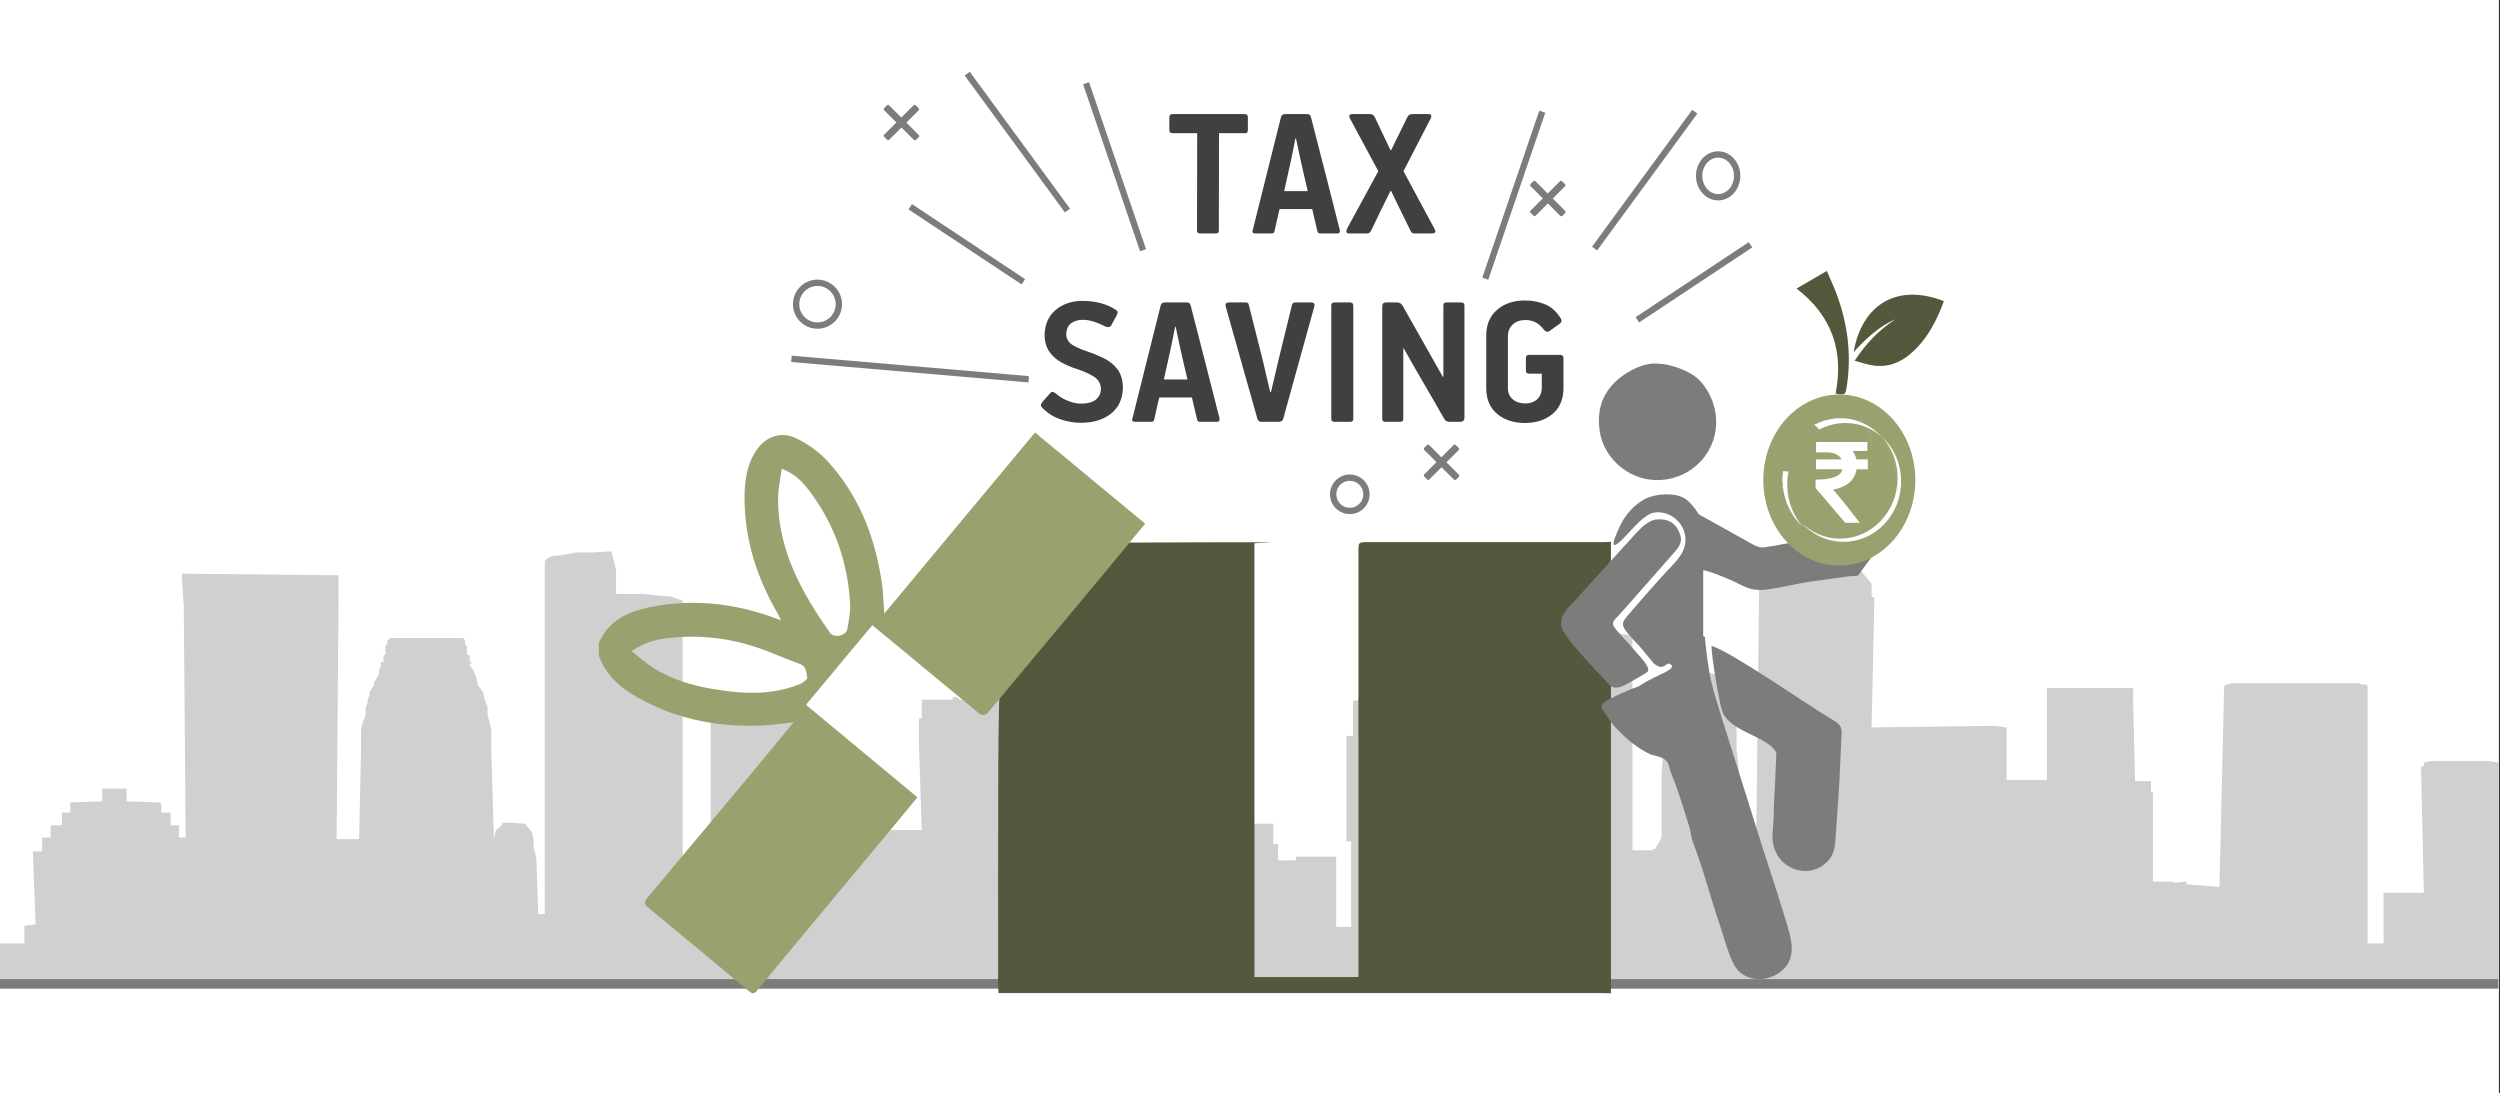
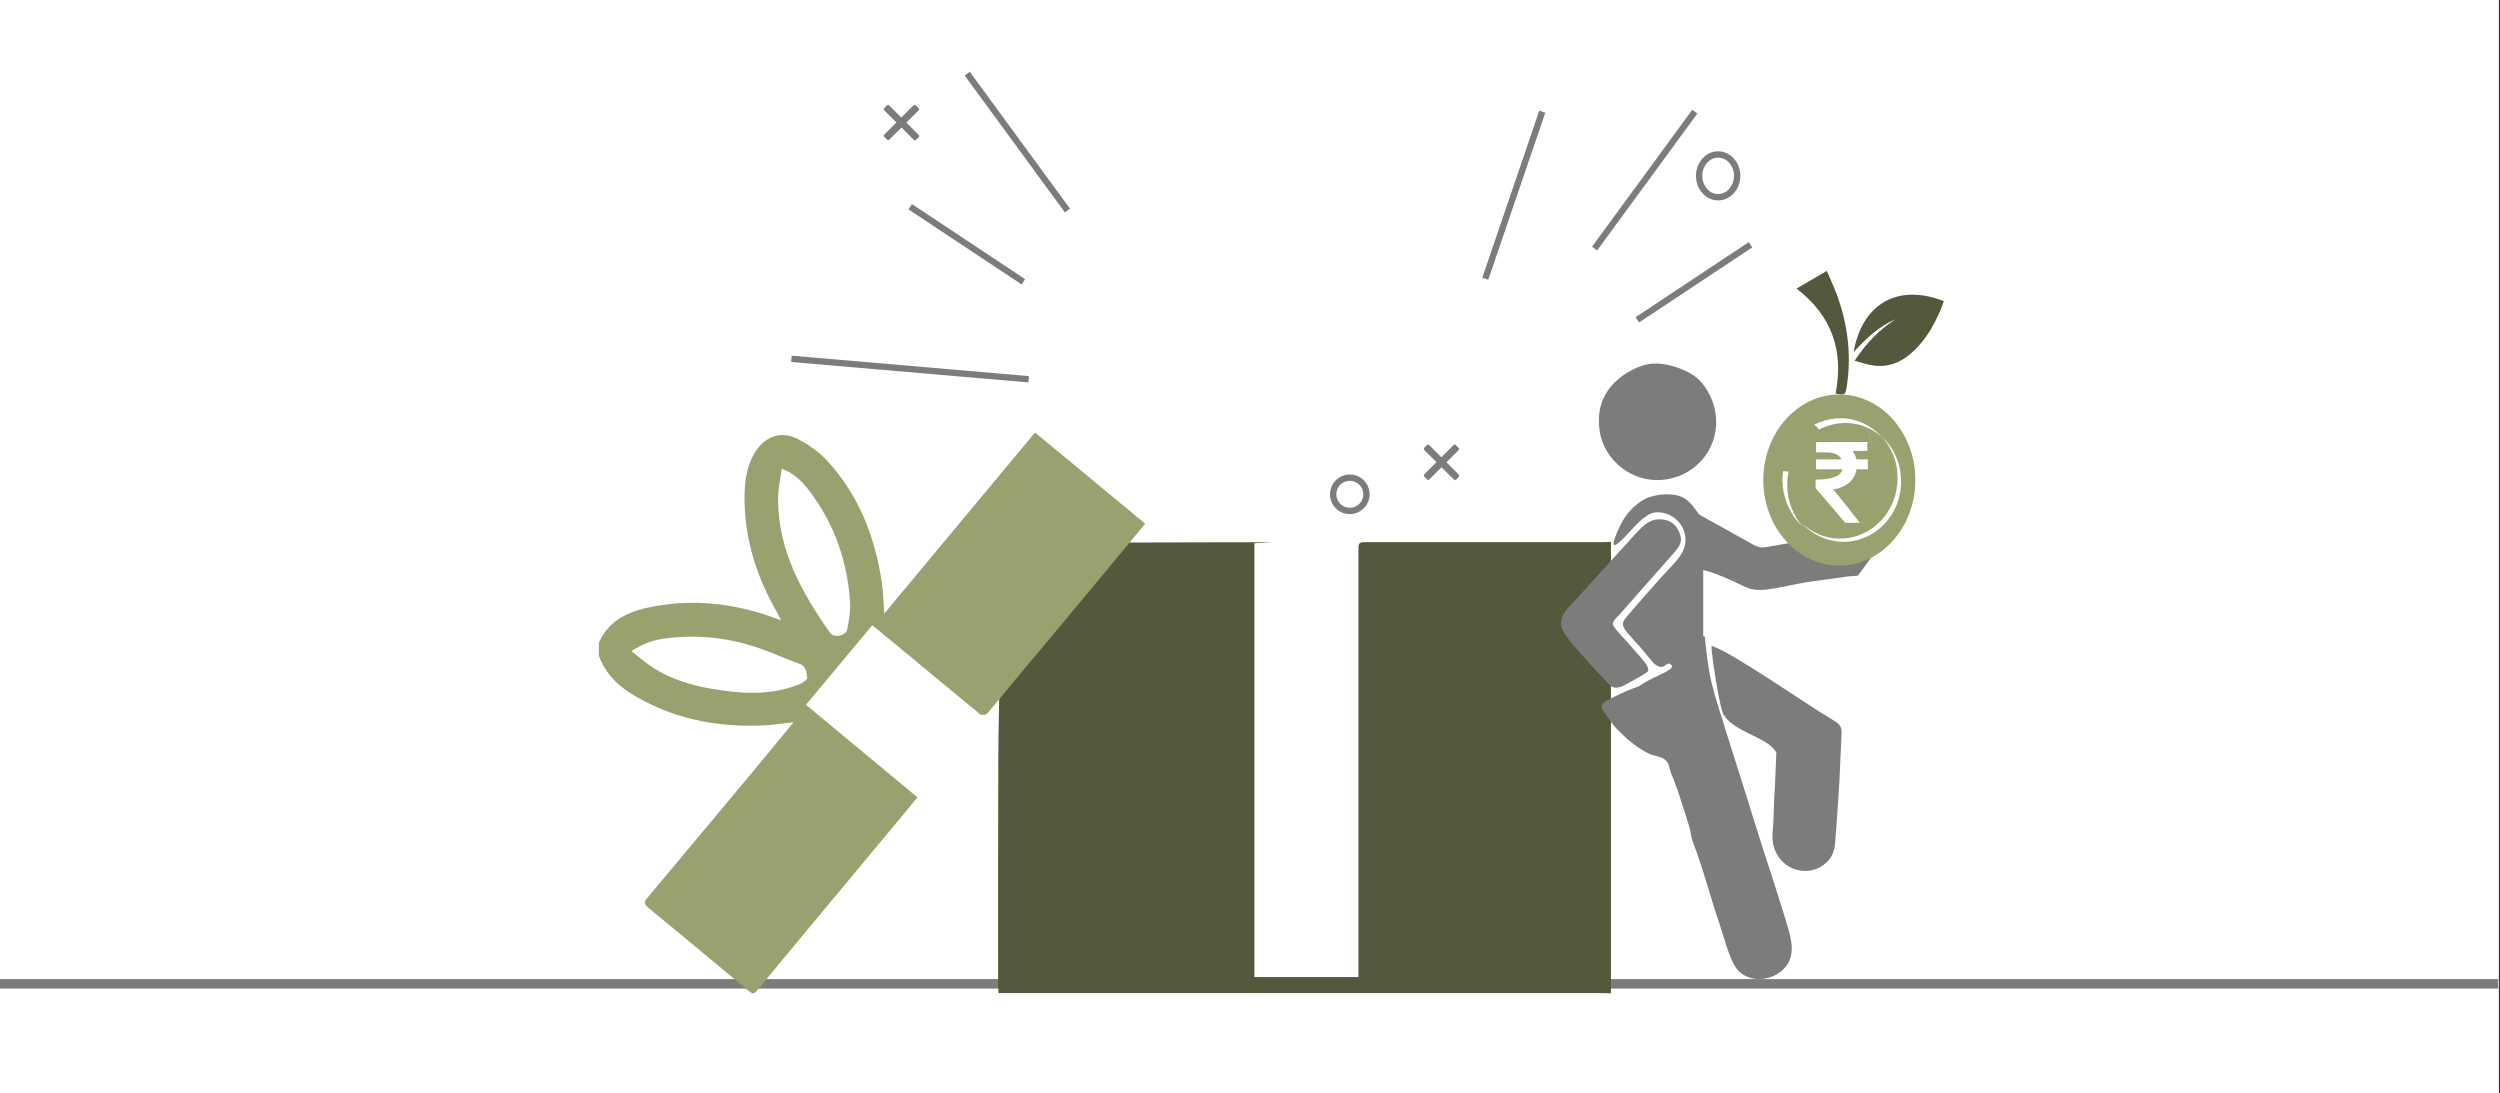
<svg xmlns="http://www.w3.org/2000/svg" width="526" height="230" overflow="hidden">
  <rect width="100%" height="100%" fill="#333333" stroke="none" />
  <defs>
    <clipPath id="clip0">
      <path d="M0 0 526 0 526 230 0 230Z" fill-rule="evenodd" clip-rule="evenodd" />
    </clipPath>
  </defs>
  <g clip-path="url(#clip0)">
    <rect x="0" y="0" width="525.239" height="230" fill="#FFFFFF" transform="scale(1.001 1)" />
-     <path d="M525.239 90.881 525.239 44.433 522.874 44.097 511.246 44.097 509.472 44.433 509.472 44.433 509.472 45.217 508.88 45.217 508.88 45.44 509.472 71.854 503.756 71.854 500.997 71.854 500.997 82.487 497.647 82.487 497.647 28.54 497.647 28.316 497.252 27.98 496.267 27.98 495.873 27.757 494.493 27.757 493.508 27.757 471.237 27.757 469.857 27.757 468.872 27.757 468.478 27.98 467.886 27.98 467.492 28.316 466.507 70.623 459.609 70.063 459.609 69.504 456.849 69.728 456.849 69.504 456.258 69.504 455.864 69.504 454.878 69.504 453.893 69.504 453.499 69.504 452.513 69.504 452.513 50.701 452.119 50.701 452.119 48.35 451.725 48.35 448.769 48.35 448.375 32.01 448.375 29.324 448.375 28.764 447.98 28.764 430.637 28.764 430.242 28.764 430.242 29.324 430.242 32.01 430.242 48.127 429.848 48.127 426.498 48.127 422.753 48.127 421.768 48.127 421.768 37.046 419.008 36.711 393.387 37.046 393.978 9.737 393.387 9.513 393.387 8.954 393.387 7.946 393.387 6.827 391.022 3.917 390.234 3.917 372.102 3.917 370.722 4.477 370.131 5.037 370.131 6.044 370.131 7.163 370.131 7.946 369.737 7.946 369.737 8.73 369.145 60.774 365.598 56.521 365.598 47.007 365.006 41.523 365.006 28.764 363.627 28.764 363.627 28.764 363.627 27.98 362.641 27.98 362.641 27.98 362.641 27.197 361.853 27.197 361.262 27.197 361.262 26.637 360.473 26.414 360.473 26.414 360.473 25.854 359.488 25.63 355.349 25.63 353.772 25.854 353.772 26.414 353.772 26.414 352.984 26.637 352.984 27.197 352.984 27.197 351.604 27.197 351.999 27.98 351.604 27.98 350.619 27.98 350.619 28.764 350.619 28.764 349.634 28.764 349.634 41.523 349.239 47.007 349.239 60.214 347.86 62.676 347.269 62.676 347.269 62.9 345.889 62.9 345.889 62.9 344.115 62.9 344.115 62.9 343.13 62.9 343.13 29.324 343.13 17.684 332.881 16.341 332.487 18.803 332.881 48.35 327.363 48.35 327.363 47.343 327.363 47.343 327.363 45.217 327.363 45.217 327.757 45.217 327.757 45.217 328.348 45.217 328.348 45.217 328.348 45.217 328.348 32.234 328.348 32.01 328.348 32.01 328.348 32.01 327.757 32.01 327.757 32.01 327.363 32.01 327.363 32.01 326.771 32.01 326.771 32.01 326.771 32.01 318.888 21.713 310.61 21.713 302.135 32.01 302.135 32.01 302.135 32.01 302.135 32.01 302.135 32.01 301.741 32.01 301.741 32.01 301.15 32.234 301.15 32.234 301.15 32.234 301.15 45.217 301.15 45.217 301.15 45.217 301.15 45.44 301.741 45.44 302.135 45.44 302.135 45.44 302.135 47.567 302.135 47.567 302.135 47.567 302.135 71.406 300.362 71.406 300.362 82.487 298.982 82.487 298.982 79.017 297.997 79.017 297.997 60.998 298.982 60.998 298.982 38.837 297.602 38.837 297.602 31.45 295.632 31.226 295.632 31.226 295.632 30.89 295.237 30.89 295.237 30.89 294.646 30.89 294.646 30.89 294.252 30.89 294.252 30.667 293.858 30.667 293.267 30.667 292.872 30.667 292.478 30.667 291.099 30.331 289.128 30.667 289.128 30.667 288.734 30.667 288.142 30.667 287.748 30.667 287.748 30.667 287.354 30.89 286.763 30.89 286.763 30.89 286.368 30.89 286.368 30.89 286.368 31.226 286.368 31.226 284.398 31.45 284.398 38.837 283.018 38.837 283.018 60.998 284.003 60.998 284.003 79.017 280.85 79.017 280.85 64.243 273.361 64.243 272.375 64.243 272.375 65.027 272.375 65.027 270.01 65.027 268.631 65.027 268.631 61.557 267.645 61.557 267.645 57.304 266.266 57.304 266.266 57.304 266.266 57.304 266.266 57.304 265.871 57.304 265.871 57.304 265.477 57.304 265.477 57.304 264.886 57.304 264.886 57.304 264.492 57.304 264.492 57.304 263.9 57.304 262.521 57.304 261.732 57.304 261.732 54.954 259.762 54.954 257.397 54.954 257.397 58.983 257.397 58.983 256.608 58.983 256.608 62.676 255.623 62.676 255.623 64.467 255.229 64.467 255.229 64.467 254.637 64.467 254.637 64.467 254.637 62.9 252.864 62.9 252.864 61.557 252.864 61.333 250.893 61.557 250.893 54.394 243.6 54.73 243.6 62.9 242.615 62.9 242.615 82.487 242.615 82.487 242.615 73.757 238.87 73.757 238.87 63.124 237.491 57.64 236.899 38.613 236.111 37.046 236.111 19.586 235.52 18.467 234.731 18.243 234.731 17.684 234.731 17.46 234.14 17.46 234.14 16.676 234.14 16.676 233.352 16.341 233.352 15.333 233.352 14.998 232.761 14.998 224.877 14.998 224.483 14.998 224.483 15.333 224.483 16.341 223.497 16.676 223.497 16.676 223.497 17.46 223.103 17.46 223.103 17.684 223.103 18.243 222.118 18.467 221.132 19.586 221.132 37.046 220.147 38.613 220.147 54.954 220.147 54.73 220.147 54.73 220.147 54.394 220.147 54.394 217.979 54.394 217.388 54.394 217.388 54.73 217.388 54.73 216.994 54.73 216.994 54.954 216.994 55.289 216.994 55.289 216.994 55.289 216.994 55.513 216.402 55.513 216.402 55.513 216.402 56.073 216.008 56.073 216.008 56.073 216.008 65.027 215.614 66.034 215.614 40.404 215.614 38.837 215.614 35.144 215.614 35.144 215.614 33.8 215.614 31.226 208.519 31.226 208.519 30.89 207.73 30.89 207.73 31.226 201.621 31.226 201.227 30.667 200.241 30.667 200.241 31.226 193.737 31.226 193.737 33.8 193.737 35.144 193.146 35.144 193.146 38.837 193.146 40.404 193.737 58.647 185.262 58.647 184.868 58.647 184.868 59.99 184.868 59.99 179.744 60.55 179.744 64.243 176.394 63.907 174.028 63.907 174.028 55.737 174.028 55.737 174.028 37.83 171.861 35.927 171.861 35.927 171.861 34.584 171.861 34.36 149.393 34.584 149.393 68.496 146.633 68.496 146.633 68.944 143.48 67.713 143.48 10.297 142.494 10.073 141.115 9.513 138.356 9.29 135.005 8.954 131.26 8.954 129.487 8.954 129.487 3.917 128.501 0 124.757 0.224 121.012 0.224 118.253 0.783 115.888 1.007 114.902 1.567 114.508 2.127 114.508 10.521 114.508 76.331 114.114 76.331 113.128 76.331 112.734 64.467 112.143 62.341 112.143 60.55 111.749 58.983 110.763 57.864 110.369 57.304 107.019 57.08 105.639 57.08 105.245 57.864 104.259 58.647 103.865 60.214 103.865 62.117 103.274 42.307 103.274 40.74 103.274 40.74 103.274 40.404 103.274 39.061 103.274 37.494 102.88 35.927 102.486 34.36 102.486 32.793 101.894 31.226 101.5 29.547 100.515 28.316 100.121 26.637 99.529 25.071 98.741 24.063 98.741 23.727 99.135 23.504 99.135 23.28 99.135 23.28 99.135 23.28 98.741 23.28 98.741 22.944 98.741 22.496 98.741 21.937 98.15 21.713 98.15 21.153 98.15 20.817 98.15 20.37 98.15 20.034 97.755 19.586 97.755 19.251 97.755 18.803 97.361 18.243 81.989 18.243 81.397 18.803 81.397 19.027 81.397 19.586 81.003 19.81 81.003 20.37 81.003 20.817 81.003 21.153 81.003 21.713 80.609 21.937 80.609 22.496 80.609 22.72 80.609 23.28 80.018 23.28 80.018 24.287 79.623 25.071 79.623 25.854 79.229 26.637 78.638 27.533 78.638 27.98 78.244 28.764 77.653 29.547 77.653 30.331 77.258 31.226 77.258 32.01 76.864 32.793 76.864 34.36 76.273 35.927 75.879 37.494 75.879 39.061 75.879 40.74 75.879 40.964 75.879 42.307 75.485 60.55 70.754 60.55 71.149 11.08 71.149 5.037 38.235 4.701 38.235 5.484 38.629 11.64 39.023 60.214 37.644 60.214 37.644 57.64 37.644 57.64 37.644 57.64 37.644 57.64 37.644 57.64 35.87 57.64 35.87 55.289 35.87 55.289 35.87 54.954 35.87 54.954 35.87 54.954 35.279 54.954 33.899 54.954 33.899 53.163 33.899 53.163 33.505 52.827 33.505 52.827 33.505 52.827 33.505 52.827 26.607 52.603 26.607 52.38 26.607 52.38 26.607 52.38 26.607 52.38 26.607 52.044 26.607 52.044 26.607 51.82 26.607 51.484 26.607 51.26 26.607 51.26 26.607 51.036 26.607 50.701 26.607 50.701 26.607 50.701 26.607 50.701 26.607 49.917 21.483 49.917 21.483 52.603 14.782 52.827 14.782 52.827 14.782 52.827 14.782 54.954 13.008 54.954 13.008 54.954 13.008 54.954 13.008 54.954 13.008 57.64 11.234 57.64 10.643 57.64 10.643 57.64 10.643 57.64 10.643 57.64 10.643 60.214 9.263 60.214 9.263 60.214 9.263 60.214 8.869 60.214 8.869 60.214 8.869 60.214 8.869 60.214 8.869 60.214 8.869 63.124 6.898 63.124 7.489 78.457 5.124 78.793 5.124 82.487 0 82.487 0 92 525.239 92 525.239 90.881Z" fill="#D0D0D0" fill-rule="evenodd" transform="matrix(1.001 0 -0 1 0 116)" />
    <path d="M0 0 525.087 0" stroke="#7C7C7B" stroke-width="1.997" stroke-miterlimit="8" fill="none" fill-rule="evenodd" transform="matrix(1.001 0 -0 1 0 207)" />
    <path d="M128.813 95C128.115 94.97 127.386 94.939 126.688 94.939L2.983 94.939 0.099 94.939C0.068 94.304 0.008 93.79 0.008 93.245 0.008 77.725-0.023 62.204 0.038 46.653 0.075 31.127 1.011 15.4 0.231 0.091 15.447 0.299 44.508 0.05 53.449 0.091 62.389 0.131 53.631 0.181 53.874 0.333L53.874 91.581 75.736 91.581 75.736 89.645 75.736 2.088C75.736 0.061 75.736 0.061 77.801 0.061L127.143 0.061C127.69 0.061 128.267 0 128.813 0L128.813 95Z" fill="#52593C" fill-rule="evenodd" transform="matrix(1.001 0 -0 1 210 114)" />
    <path d="M0 44.246C2.309 38.935 7.139 37.357 12.182 36.477 19.716 35.172 27.22 35.9 34.511 38.176 35.665 38.541 36.759 38.965 38.308 39.512 37.944 38.783 37.761 38.419 37.579 38.055 33.326 30.772 30.774 22.973 30.622 14.475 30.562 10.864 30.896 7.283 32.87 4.097 34.967 0.759 38.369-0.455 41.863 1.396 44.111 2.579 46.298 4.097 47.999 5.948 54.713 13.262 58.116 22.123 59.513 31.834 59.786 33.776 59.817 35.749 59.999 38.085 70.601 25.34 81.052 12.776 91.685 0 99.431 6.403 107.087 12.776 114.834 19.179 111.948 22.699 109.153 26.068 106.327 29.467 100.464 36.538 94.571 43.608 88.677 50.649 86.308 53.471 83.999 56.354 81.599 59.146 81.356 59.419 80.444 59.541 80.171 59.298 74.612 54.746 69.113 50.163 63.584 45.581 61.609 43.942 59.635 42.334 57.478 40.543 52.799 46.158 48.242 51.65 43.533 57.295 51.311 63.759 59.027 70.162 66.956 76.747 65.65 78.325 64.374 79.903 63.067 81.481 55.928 90.07 48.789 98.658 41.65 107.246 38.825 110.675 35.969 114.074 33.144 117.533 32.627 118.171 32.232 118.11 31.655 117.624 24.547 111.707 17.438 105.789 10.299 99.902 9.418 99.174 9.569 98.688 10.177 97.929 17.195 89.554 24.182 81.178 31.169 72.802 34.389 68.948 37.579 65.033 40.921 60.967 38.582 61.24 36.455 61.543 34.328 61.635 24.425 62.059 15.098 60.117 6.623 54.837 3.615 52.925 1.246 50.406 0 46.977 0 46.067 0 45.156 0 44.246ZM38.43 7.617C38.126 9.954 37.64 12.017 37.67 14.111 37.701 24.824 42.653 33.685 48.576 42.121 49.427 43.335 51.949 42.789 52.222 41.363 52.556 39.542 52.921 37.66 52.799 35.809 52.283 27.13 49.488 19.21 44.232 12.26 42.835 10.47 41.285 8.679 38.43 7.617ZM6.866 46.006C8.597 47.341 9.995 48.616 11.544 49.587 15.281 51.923 19.443 53.198 23.757 53.926 29.924 54.989 36.121 55.383 42.136 52.986 42.804 52.712 43.868 51.954 43.807 51.59 43.625 50.497 43.625 49.162 42.136 48.646 39.706 47.796 37.367 46.734 34.936 45.824 28.131 43.275 21.144 42.364 13.914 43.335 11.575 43.639 9.326 44.337 6.866 46.006Z" fill="#99A26F" fill-rule="evenodd" transform="matrix(1.001 0 -0 1 126 91)" />
-     <path d="M28.21 44.76C28.05 45.573 27.892 46.381 27.737 47.184 27.582 47.986 27.414 48.794 27.234 49.607L25.851 55.839 30.813 55.839C30.565 54.773 30.309 53.687 30.046 52.58 29.782 51.474 29.536 50.388 29.308 49.322L28.332 44.76ZM72.682 39.629 74.713 39.629C75.069 39.626 75.343 39.682 75.536 39.797 75.729 39.911 75.902 40.099 76.054 40.361L84.52 55.347 84.601 55.265 84.601 40.239C84.6 40.018 84.663 39.86 84.789 39.766 84.915 39.672 85.11 39.626 85.373 39.629L88.258 39.629C88.486 39.626 88.67 39.672 88.812 39.766 88.953 39.86 89.026 40.018 89.03 40.239L89.03 63.898C89.022 64.219 88.927 64.443 88.746 64.57 88.564 64.697 88.348 64.758 88.096 64.753L86.064 64.753C85.763 64.762 85.511 64.724 85.307 64.641 85.103 64.558 84.922 64.378 84.764 64.102 84.367 63.386 83.782 62.362 83.012 61.03 82.241 59.699 81.409 58.264 80.516 56.726 79.622 55.188 78.793 53.751 78.027 52.414 77.262 51.078 76.685 50.046 76.298 49.32L76.176 49.361 76.176 64.102C76.176 64.343 76.115 64.512 75.993 64.611 75.871 64.709 75.689 64.757 75.445 64.753L72.479 64.753C72.235 64.756 72.052 64.71 71.93 64.616 71.808 64.522 71.747 64.364 71.747 64.142L71.747 40.565C71.74 40.241 71.805 40.004 71.94 39.853 72.076 39.702 72.323 39.627 72.682 39.629ZM61.77 39.629 64.939 39.629C65.129 39.625 65.297 39.673 65.442 39.771 65.587 39.87 65.663 40.039 65.67 40.28L65.67 64.142C65.668 64.364 65.602 64.522 65.472 64.616 65.343 64.71 65.165 64.756 64.939 64.753L61.77 64.753C61.544 64.756 61.366 64.71 61.236 64.616 61.107 64.522 61.041 64.364 61.038 64.142L61.038 40.28C61.038 40.057 61.099 39.892 61.221 39.786 61.343 39.68 61.526 39.628 61.77 39.629ZM39.619 39.629 42.874 39.629C43.098 39.622 43.279 39.646 43.418 39.7 43.556 39.754 43.646 39.88 43.687 40.077L46.616 51.722 48.202 58.482 48.365 58.482 49.952 51.722 52.799 40.077C52.864 39.898 52.968 39.777 53.109 39.715 53.251 39.653 53.405 39.624 53.572 39.629L56.745 39.629C57.172 39.641 57.416 39.738 57.477 39.919 57.538 40.099 57.538 40.288 57.477 40.484L50.928 64.142C50.849 64.364 50.732 64.522 50.577 64.616 50.422 64.71 50.213 64.756 49.952 64.753L46.453 64.753C46.211 64.758 46.014 64.718 45.863 64.631 45.713 64.544 45.597 64.382 45.518 64.142L38.846 40.484C38.777 40.252 38.794 40.054 38.897 39.888 39.001 39.723 39.242 39.636 39.619 39.629ZM26.013 39.629 30.61 39.629C30.798 39.622 30.971 39.656 31.128 39.73 31.286 39.805 31.398 39.961 31.464 40.199 32.482 44.151 33.497 48.108 34.51 52.071 35.523 56.032 36.528 59.989 37.525 63.939 37.559 64.027 37.572 64.135 37.566 64.264 37.569 64.392 37.532 64.504 37.454 64.6 37.376 64.697 37.237 64.748 37.037 64.753L33.498 64.753C33.316 64.755 33.172 64.721 33.066 64.651 32.96 64.582 32.887 64.466 32.847 64.305 32.661 63.512 32.474 62.726 32.283 61.948 32.092 61.17 31.914 60.394 31.749 59.621L24.874 59.621C24.779 60.023 24.624 60.696 24.407 61.642 24.19 62.589 23.993 63.476 23.817 64.305 23.774 64.484 23.696 64.605 23.583 64.666 23.469 64.728 23.33 64.757 23.166 64.753L19.83 64.753C19.39 64.746 19.173 64.597 19.18 64.305 19.18 64.246 19.189 64.192 19.205 64.142 19.221 64.093 19.24 64.039 19.261 63.979L25.2 40.199C25.259 40.033 25.354 39.897 25.485 39.792 25.615 39.686 25.791 39.632 26.013 39.629ZM8.665 39.303C9.993 39.3 11.254 39.449 12.449 39.75 13.644 40.052 14.741 40.526 15.742 41.174 16.016 41.368 16.148 41.56 16.138 41.748 16.128 41.938 16.037 42.18 15.864 42.476L14.807 44.43C14.681 44.651 14.508 44.78 14.289 44.817 14.071 44.854 13.837 44.82 13.588 44.715 12.809 44.299 12.019 43.96 11.219 43.697 10.418 43.434 9.649 43.298 8.909 43.289 7.941 43.272 7.11 43.5 6.416 43.972 5.722 44.443 5.359 45.262 5.327 46.426 5.393 47.403 5.882 48.148 6.792 48.662 7.703 49.175 8.639 49.584 9.601 49.889 10.797 50.288 11.976 50.766 13.138 51.322 14.3 51.879 15.268 52.643 16.041 53.616 16.814 54.589 17.216 55.9 17.245 57.548 17.191 59.924 16.356 61.749 14.741 63.024 13.125 64.299 11.059 64.943 8.543 64.957 7.013 64.962 5.535 64.718 4.109 64.225 2.683 63.731 1.45 62.959 0.41 61.906 0.163 61.692 0.027 61.489 0.003 61.296-0.021 61.102 0.088 60.858 0.329 60.563L1.914 58.77C2.148 58.517 2.36 58.413 2.549 58.46 2.737 58.507 2.959 58.637 3.214 58.852 3.954 59.491 4.801 59.995 5.755 60.364 6.71 60.734 7.598 60.922 8.421 60.93 9.877 60.912 10.943 60.611 11.616 60.028 12.289 59.445 12.622 58.686 12.613 57.752 12.576 56.66 12.06 55.808 11.066 55.196 10.072 54.583 8.824 54.036 7.322 53.556 6.255 53.215 5.225 52.765 4.232 52.207 3.24 51.648 2.421 50.909 1.777 49.989 1.133 49.068 0.799 47.894 0.776 46.467 0.835 44.226 1.611 42.478 3.103 41.22 4.595 39.963 6.449 39.324 8.665 39.303ZM101.624 39.219 101.626 39.221C103.12 39.193 104.553 39.454 105.925 40.004 107.298 40.555 108.426 41.569 109.31 43.045 109.416 43.212 109.458 43.387 109.437 43.569 109.416 43.752 109.306 43.917 109.107 44.063L106.789 45.735C106.568 45.83 106.37 45.833 106.195 45.745 106.02 45.656 105.852 45.517 105.692 45.327 105.184 44.638 104.604 44.131 103.954 43.809 103.303 43.486 102.582 43.327 101.789 43.33 100.676 43.351 99.796 43.675 99.151 44.303 98.507 44.93 98.177 45.734 98.164 46.713L98.164 57.75C98.182 58.702 98.523 59.459 99.187 60.023 99.852 60.587 100.732 60.875 101.83 60.889 102.827 60.884 103.647 60.599 104.289 60.033 104.931 59.467 105.263 58.652 105.285 57.587L105.285 54.612 102.682 54.614C102.437 54.618 102.254 54.57 102.132 54.472 102.01 54.373 101.949 54.204 101.949 53.962L101.949 51.315C101.949 51.074 102.01 50.904 102.132 50.806 102.254 50.708 102.437 50.66 102.682 50.664L109.068 50.664C109.314 50.66 109.504 50.708 109.637 50.806 109.771 50.904 109.839 51.074 109.841 51.315L109.841 57.832C109.793 60.108 109.024 61.868 107.532 63.111 106.041 64.354 104.112 64.984 101.746 65 99.36 64.981 97.42 64.348 95.924 63.101 94.428 61.855 93.657 60.112 93.611 57.873L93.611 46.387C93.66 44.182 94.426 42.442 95.909 41.169 97.392 39.895 99.297 39.245 101.624 39.219ZM53.496 5.133C53.336 5.946 53.178 6.753 53.023 7.556 52.868 8.359 52.7 9.167 52.52 9.979L51.137 16.211 56.099 16.211C55.851 15.145 55.595 14.059 55.331 12.953 55.068 11.846 54.822 10.76 54.594 9.694L53.618 5.133ZM65.475 0.001 69.055 0.001C69.336-0.003 69.566 0.045 69.746 0.143 69.926 0.242 70.075 0.411 70.194 0.652L73.488 7.615 73.61 7.615 77.027 0.652C77.129 0.429 77.271 0.265 77.454 0.159 77.637 0.053 77.861 0 78.126 0.001L81.502 0.001C81.721 0.003 81.872 0.04 81.954 0.113 82.037 0.186 82.076 0.284 82.071 0.408 82.071 0.477 82.061 0.563 82.041 0.668 82.02 0.772 81.99 0.848 81.949 0.897L76.214 12.013 82.803 24.27C82.885 24.426 82.925 24.562 82.925 24.677 82.919 24.969 82.688 25.119 82.234 25.125L78.858 25.125C78.559 25.138 78.322 25.113 78.146 25.049 77.97 24.985 77.814 24.807 77.678 24.515 76.987 23.128 76.304 21.737 75.629 20.341 74.954 18.944 74.281 17.553 73.61 16.167L73.488 16.167C72.78 17.553 72.092 18.944 71.424 20.341 70.756 21.737 70.088 23.128 69.421 24.515 69.26 24.807 69.082 24.985 68.887 25.049 68.691 25.113 68.462 25.138 68.2 25.125L64.865 25.125C64.624 25.124 64.454 25.086 64.356 25.013 64.258 24.94 64.21 24.842 64.214 24.718 64.214 24.638 64.224 24.553 64.244 24.464 64.265 24.374 64.295 24.268 64.336 24.148L70.926 12.013 64.946 0.897C64.888 0.797 64.852 0.712 64.839 0.642 64.827 0.573 64.822 0.508 64.824 0.449 64.817 0.157 65.034 0.008 65.475 0.001ZM51.299 0.001 55.896 0.001C56.084-0.006 56.257 0.028 56.414 0.103 56.572 0.177 56.684 0.334 56.75 0.571 57.768 4.524 58.783 8.481 59.796 12.443 60.809 16.405 61.814 20.361 62.811 24.311 62.845 24.399 62.858 24.508 62.852 24.637 62.855 24.764 62.818 24.876 62.74 24.973 62.662 25.069 62.523 25.12 62.323 25.125L58.784 25.125C58.602 25.127 58.458 25.093 58.352 25.023 58.246 24.954 58.173 24.838 58.133 24.677 57.947 23.884 57.759 23.098 57.569 22.32 57.378 21.542 57.2 20.767 57.035 19.994L50.16 19.994C50.066 20.395 49.91 21.069 49.693 22.015 49.476 22.961 49.279 23.848 49.103 24.677 49.06 24.856 48.982 24.977 48.869 25.039 48.755 25.101 48.616 25.13 48.452 25.125L45.116 25.125C44.676 25.119 44.459 24.969 44.466 24.677 44.466 24.618 44.475 24.564 44.491 24.514 44.507 24.465 44.526 24.411 44.547 24.352L50.486 0.571C50.545 0.405 50.64 0.269 50.77 0.164 50.901 0.059 51.077 0.004 51.299 0.001ZM27.691 0.001 42.9 0.001C43.103 0.003 43.256 0.06 43.357 0.174 43.459 0.287 43.51 0.447 43.51 0.652L43.51 3.296C43.515 3.522 43.474 3.7 43.388 3.83 43.301 3.959 43.139 4.025 42.9 4.028L37.449 4.028 37.408 24.474C37.408 24.715 37.347 24.884 37.225 24.983 37.103 25.081 36.921 25.129 36.677 25.125L33.548 25.125C33.322 25.128 33.144 25.082 33.015 24.988 32.885 24.894 32.819 24.736 32.817 24.514L32.857 4.028 27.691 4.028C27.449 4.03 27.273 3.975 27.163 3.86 27.052 3.746 26.998 3.558 27 3.296L27 0.692C26.998 0.468 27.052 0.297 27.163 0.179 27.273 0.061 27.449 0.002 27.691 0.001Z" fill="#404040" fill-rule="evenodd" transform="matrix(1.001 0 -0 1 219 24)" />
    <path d="M2.871 0 3.641 1.199 11.621 14.521C12.249 15.595 12.877 16.9 14.056 17.391 15.343 17.928 16.614 18.358 17.947 18.834 20.581 19.77 22.986 20.813 25.605 21.811L29.526 23.208C30.69 23.806 31.486 24.973 32.436 25.617 32.415 27.265 32.395 28.912 32.374 30.559L28.163 32.416 26.34 31.542 19.371 28.702C16.461 27.505 13.183 26.615 10.227 25.402 7.149 24.128 6.628 22.855 5.004 20.491 4.621 19.908 0.809 14.721 0.028 14.905-0.327 11.49 2.795 2.972 2.871 0Z" fill="#7C7C7B" fill-rule="evenodd" transform="matrix(0.867 -0.5 0.499 0.866 350.314 107.129)" />
    <path d="M10.748 0.62C7.499 1.255 4.45 3.509 3.064 5.158 1.001 7.608 0 10.497 0.57 14.671 1.37 20.555 7.299 26 14.644 24.851 21.451 23.777 25.962 17.545 24.915 10.875 24.376 7.487 22.498 4.538 20.465 3.086 18.386 1.603 13.998 0 10.748 0.62Z" fill="#7C7C7B" fill-rule="evenodd" transform="matrix(1.001 0 -0 1 336 76)" />
    <path d="M360.119 135.911C359.925 136.846 361.898 149.794 362.725 150.445 364.998 154.189 372.029 155.047 373.745 158.373L373.432 165.812C373.249 167.516 373.211 171.527 373.097 173.34 372.957 175.412 372.591 176.998 373.65 179.31 375.623 183.639 381.726 184.796 384.904 180.779 386.367 178.925 386.072 176.723 386.305 174.923L386.912 166.022C386.966 165.489 386.933 165.065 387.005 164.555L387.478 154.089C387.456 152.703 386.924 152.237 385.474 151.376 380.949 148.78 363.844 136.832 360.119 135.911Z" fill="#7C7C7B" fill-rule="evenodd" />
    <path d="M20.444 0.307C17.856 0.568 15.391 4.331 13.531 6.128L3.348 17.37C2.325 18.538 0 20.258 0.527 22.884 0.883 24.604 4.619 28.536 6.045 30.179L10.199 34.648C11.02 35.555 11.501 36 13.19 35.447 13.717 35.278 18.336 32.652 18.615 32.36 19.483 31.377 16.538 28.689 15.531 27.43 14.26 25.848 12.803 24.573 11.578 22.869 10.958 21.993 11.733 21.348 12.663 20.365 13.035 19.981 13.221 19.72 13.655 19.259L24.66 6.758C25.28 5.898 25.962 5.007 25.513 3.594 24.846 1.459 23.358 0 20.444 0.307Z" fill="#7C7C7B" fill-rule="evenodd" transform="matrix(1.001 0 -0 1 328 109)" />
    <path d="M13.281 0.007C14.869-0.048 16.451 0.22 17.531 0.925 18.386 1.484 19.219 2.469 19.991 3.569L21.337 5.706 21.337 29.854 21.701 30.016 21.768 30.964C22.031 33.593 22.413 36.248 22.616 37.375 23.246 40.962 24.521 44.656 25.541 48.013 27.686 54.956 29.921 61.762 32.021 68.644 34.151 75.573 36.476 82.332 38.561 89.23 39.716 93.062 41.111 96.956 38.276 99.853 35.951 102.244 31.496 102.979 28.766 100.282 27.026 98.58 25.856 93.599 24.851 90.656 23.096 85.536 21.626 79.972 19.916 75.19 19.586 74.285 19.301 73.611 19.016 72.722 18.731 71.771 18.716 70.882 18.416 69.963 17.321 66.56 16.316 63.019 15.041 59.8 14.681 58.896 14.396 58.283 14.141 57.179 13.676 55.079 11.171 55.186 10.061 54.635 7.901 53.592 5.801 51.998 4.196 50.358 3.656 49.806 3.086 49.316 2.546 48.672 2.066 48.089 1.616 47.4 1.151 46.725-0.274 44.656-0.739 44.303 1.901 42.955 3.311 42.234 4.991 41.468 6.476 40.885 8.681 40.042 6.971 40.855 8.801 39.751 10.331 38.831 11.606 38.31 13.196 37.513 13.631 37.298 13.841 37.16 14.246 36.885 14.441 36.747 14.621 36.67 14.696 36.425 14.876 35.842 14.666 35.98 14.561 35.873 13.541 34.769 13.301 37.574 10.931 35.566L8.546 32.685C7.781 31.704 6.821 30.876 6.071 29.895 5.486 29.144 3.881 27.841 4.706 26.492 5.291 25.542 13.196 16.621 14.546 15.272 15.176 14.643 16.376 13.295 16.886 12.329 19.331 7.639 15.101 3.163 11.006 3.853 9.071 4.174 6.596 7.102 5.216 8.589 1.751 12.329 1.916 10.674 3.926 6.489 4.991 4.236 6.926 2.151 8.996 1.032 10.099 0.442 11.692 0.063 13.281 0.007Z" fill="#7C7C7B" fill-rule="evenodd" transform="matrix(1.001 0 -0 1 337 104)" />
    <path d="M0.216 13.905C2.633 10.21 5.396 7.374 8.828 5.161 5.374 6.644 2.676 9.157 0 12.079 1.748 2.067 9.109-2.488 18.973 1.358 18.757 1.895 18.562 2.454 18.347 3.012 17.16 5.87 15.692 8.577 13.576 10.876 11.116 13.562 8.202 15.367 4.403 14.937 3.043 14.786 1.727 14.292 0.216 13.905Z" fill="#52593C" fill-rule="evenodd" transform="matrix(1.001 0 -0 1 390 62)" />
    <path d="M8.198 25.799C9.955 16.837 7.439 9.453 0 3.713 2.147 2.454 4.143 1.302 6.355 0 7.07 1.686 7.808 3.244 8.415 4.865 10.757 11.182 11.582 17.69 10.54 24.37 10.259 26.119 10.128 26.205 8.198 25.799Z" fill="#52593C" fill-rule="evenodd" transform="matrix(1.001 0 -0 1 378 57)" />
    <path d="M0 18C-4.06813e-15 8.059 7.153 0 15.977 0 24.801-4.58328e-15 31.954 8.059 31.954 18 31.954 27.941 24.801 36 15.977 36 7.153 36-6.1022e-15 27.941 0 18Z" fill="#99A26F" fill-rule="evenodd" transform="matrix(1.001 0 -0 1 371 83)" />
    <path d="M7.819 22C7.819 22 7.819 22 7.819 22 7.819 22 7.819 22 7.819 22 7.819 22 7.819 22 7.819 22 7.819 22 7.819 22 7.819 22M7.725 22C7.725 22 7.725 22 7.819 22 7.819 22 7.819 22 7.819 22 7.819 22 7.725 22 7.725 22M7.725 22C7.725 22 7.725 22 7.725 22 7.725 22 7.725 22 7.725 22 7.725 22 7.725 22 7.725 22M7.725 22C7.725 22 7.725 22 7.725 22 7.725 22 7.725 22 7.725 22 7.725 22 7.725 22 7.725 22M7.725 22C7.725 22 7.725 22 7.725 22 7.725 22 7.725 22 7.725 22 7.725 22 7.725 22 7.725 22M7.725 22C7.725 22 7.725 22 7.725 22 7.725 22 7.725 22 7.725 22 7.725 22 7.725 22 7.725 22M7.63 22C7.63 22 7.63 22 7.63 22 7.63 22 7.63 22 7.63 22 7.63 22 7.63 22 7.63 22M7.63 22C7.63 22 7.63 22 7.63 22 7.63 22 7.63 22 7.63 22 7.63 22 7.63 22 7.63 22M7.63 22C7.63 22 7.63 22 7.63 22 7.63 22 7.63 22 7.63 22 7.63 22 7.63 22 7.63 22M7.63 22C7.63 22 7.63 22 7.63 22 7.63 22 7.63 22 7.63 22 7.63 22 7.63 22 7.63 22M7.63 22C7.63 22 7.63 22 7.63 22 7.63 22 7.63 22 7.63 22 7.63 22 7.63 22 7.63 22M7.536 22C7.536 22 7.536 22 7.536 22 7.536 22 7.536 22 7.536 22 7.536 22 7.536 22 7.536 22M7.536 22C7.536 22 7.536 22 7.536 22 7.536 22 7.536 22 7.536 22 7.536 22 7.536 22 7.536 22M7.536 22C7.536 22 7.536 22 7.536 22 7.536 22 7.536 22 7.536 22 7.536 22 7.536 22 7.536 22M7.536 22C7.536 22 7.536 22 7.536 22 7.536 22 7.536 22 7.536 22 7.536 22 7.536 22 7.536 22M7.442 22C7.442 22 7.442 22 7.442 22 7.536 22 7.536 22 7.536 22 7.536 22 7.536 22 7.536 22 7.536 22 7.442 22 7.442 22M7.442 22C7.442 22 7.442 22 7.442 22 7.442 22 7.442 22 7.442 22 7.442 22 7.442 22 7.442 22 7.442 22 7.442 22 7.442 22M7.442 22C7.442 22 7.442 22 7.442 22 7.442 22 7.442 22 7.442 22 7.442 22 7.442 22 7.442 22 7.442 22 7.442 22 7.442 22M7.442 22C7.442 22 7.442 22 7.442 22 7.442 22 7.442 22 7.442 22 7.442 22 7.442 22 7.442 22 7.442 22 7.442 22 7.442 22M7.442 22C7.442 22 7.442 22 7.442 22 7.442 22 7.442 22 7.442 22 7.442 22 7.442 22 7.442 22 7.442 22 7.442 22 7.442 22M7.348 22C7.348 22 7.348 22 7.348 22 7.348 22 7.348 22 7.348 22 7.348 22 7.442 22 7.442 22 7.348 22 7.348 22 7.348 22M7.348 22C7.348 22 7.348 22 7.348 22 7.348 22 7.348 22 7.348 22 7.348 22 7.348 22 7.348 22 7.348 22 7.348 22 7.348 22M7.348 22C7.348 22 7.348 22 7.348 22 7.348 22 7.348 22 7.348 22 7.348 22 7.348 22 7.348 22 7.348 22 7.348 22 7.348 22M7.254 22C7.254 22 7.254 22 7.254 22 7.254 22 7.254 22 7.254 22 7.254 22 7.348 22 7.348 22 7.348 22 7.348 22 7.348 22 7.348 22 7.348 22 7.348 22 7.348 22 7.348 22 7.348 22 7.348 22 7.348 22 7.348 22 7.348 22 7.254 22 7.254 22M7.254 22C7.254 22 7.254 22 7.254 22 7.254 22 7.254 22 7.254 22M7.159 22C7.159 22 7.254 22 7.254 22 7.254 22 7.159 22 7.159 22M7.159 22C7.159 22 7.159 22 7.159 22 7.159 22 7.159 22 7.159 22M7.159 22C7.159 22 7.159 22 7.159 22 7.159 22 7.159 22 7.159 22M7.159 22C7.159 22 7.159 22 7.159 22 7.159 22 7.159 22 7.159 22M0 19.06C0 19.06 0 19.06 0 19.06 1.978 20.783 4.428 21.797 7.159 22 4.428 21.797 1.978 20.783 0 19.06M19.971 8.922C19.971 16.12 14.507 22 7.819 22 7.819 22 7.819 22 7.819 22 7.819 22 7.819 22 7.819 22 7.819 22 7.819 22 7.819 22 14.507 22 19.971 16.12 19.971 8.922 19.971 8.922 19.971 8.922 19.971 8.922 19.971 8.922 19.971 8.922 19.971 8.922M19.971 8.82C19.971 8.82 19.971 8.82 19.971 8.82 19.971 8.82 19.971 8.82 19.971 8.82 19.971 8.82 19.971 8.82 19.971 8.82M19.971 8.82C19.971 8.82 19.971 8.82 19.971 8.82 19.971 8.82 19.971 8.82 19.971 8.82 19.971 8.82 19.971 8.82 19.971 8.82M19.971 8.82C19.971 8.82 19.971 8.82 19.971 8.82 19.971 8.82 19.971 8.82 19.971 8.82 19.971 8.82 19.971 8.82 19.971 8.82M19.971 8.82C19.971 8.82 19.971 8.82 19.971 8.82 19.971 8.82 19.971 8.82 19.971 8.82 19.971 8.82 19.971 8.82 19.971 8.82M19.971 8.82C19.971 8.82 19.971 8.82 19.971 8.82 19.971 8.82 19.971 8.82 19.971 8.82 19.971 8.82 19.971 8.82 19.971 8.82M19.971 8.719C19.971 8.719 19.971 8.719 19.971 8.719 19.971 8.719 19.971 8.719 19.971 8.719 19.971 8.719 19.971 8.719 19.971 8.719M19.971 8.719C19.971 8.719 19.971 8.719 19.971 8.719 19.971 8.719 19.971 8.719 19.971 8.719 19.971 8.719 19.971 8.719 19.971 8.719M19.971 8.719C19.971 8.719 19.971 8.719 19.971 8.719 19.971 8.719 19.971 8.719 19.971 8.719 19.971 8.719 19.971 8.719 19.971 8.719M19.971 8.719C19.971 8.719 19.971 8.719 19.971 8.719 19.971 8.719 19.971 8.719 19.971 8.719 19.971 8.719 19.971 8.719 19.971 8.719M19.971 8.719C19.971 8.719 19.971 8.719 19.971 8.719 19.971 8.719 19.971 8.719 19.971 8.719 19.971 8.719 19.971 8.719 19.971 8.719M19.971 8.618C19.971 8.618 19.971 8.618 19.971 8.618 19.971 8.618 19.971 8.618 19.971 8.618 19.971 8.618 19.971 8.618 19.971 8.618M19.971 8.618C19.971 8.618 19.971 8.618 19.971 8.618 19.971 8.618 19.971 8.618 19.971 8.618 19.971 8.618 19.971 8.618 19.971 8.618M19.971 8.618C19.971 8.618 19.971 8.618 19.971 8.618 19.971 8.618 19.971 8.618 19.971 8.618 19.971 8.618 19.971 8.618 19.971 8.618M19.971 8.618C19.971 8.618 19.971 8.618 19.971 8.618 19.971 8.618 19.971 8.618 19.971 8.618 19.971 8.618 19.971 8.618 19.971 8.618M19.971 8.618C19.971 8.618 19.971 8.618 19.971 8.618 19.971 8.618 19.971 8.618 19.971 8.618 19.971 8.618 19.971 8.618 19.971 8.618M19.971 8.516C19.971 8.516 19.971 8.516 19.971 8.516 19.971 8.516 19.971 8.516 19.971 8.516 19.971 8.516 19.971 8.516 19.971 8.516 19.971 8.516 19.971 8.516 19.971 8.516M19.971 8.516C19.971 8.516 19.971 8.516 19.971 8.516 19.971 8.516 19.971 8.516 19.971 8.516 19.971 8.516 19.971 8.516 19.971 8.516 19.971 8.516 19.971 8.516 19.971 8.516M19.971 8.516C19.971 8.516 19.971 8.516 19.971 8.516 19.971 8.516 19.971 8.516 19.971 8.516 19.971 8.516 19.971 8.516 19.971 8.516 19.971 8.516 19.971 8.516 19.971 8.516M19.971 8.516C19.971 8.516 19.971 8.516 19.971 8.516 19.971 8.516 19.971 8.516 19.971 8.516 19.971 8.516 19.971 8.516 19.971 8.516 19.971 8.516 19.971 8.516 19.971 8.516M19.971 8.516C19.971 8.516 19.971 8.516 19.971 8.516 19.971 8.516 19.971 8.516 19.971 8.516 19.971 8.516 19.971 8.516 19.971 8.516 19.971 8.516 19.971 8.516 19.971 8.516M19.971 8.415C19.971 8.415 19.971 8.415 19.971 8.415 19.971 8.415 19.971 8.415 19.971 8.415 19.971 8.415 19.971 8.415 19.971 8.415 19.971 8.415 19.971 8.415 19.971 8.415M19.971 8.415C19.971 8.415 19.971 8.415 19.971 8.415 19.971 8.415 19.971 8.415 19.971 8.415 19.971 8.415 19.971 8.415 19.971 8.415 19.971 8.415 19.971 8.415 19.971 8.415M19.971 8.415C19.971 8.415 19.971 8.415 19.971 8.415 19.971 8.415 19.971 8.415 19.971 8.415 19.971 8.415 19.971 8.415 19.971 8.415 19.971 8.415 19.971 8.415 19.971 8.415M19.971 8.415C19.971 8.415 19.971 8.415 19.971 8.415 19.971 8.415 19.971 8.415 19.971 8.415 19.971 8.415 19.971 8.415 19.971 8.415 19.971 8.415 19.971 8.415 19.971 8.415M19.971 8.415C19.971 8.415 19.971 8.415 19.971 8.415 19.971 8.415 19.971 8.415 19.971 8.415 19.971 8.415 19.971 8.415 19.971 8.415 19.971 8.415 19.971 8.415 19.971 8.415M16.768 0C18.652 2.23 19.877 5.171 19.971 8.415 19.971 8.313 19.971 8.313 19.971 8.313 19.971 8.313 19.971 8.313 19.971 8.313 19.971 8.313 19.971 8.313 19.971 8.313 19.971 8.313 19.971 8.313 19.971 8.313 19.971 8.313 19.971 8.313 19.971 8.313 19.971 8.313 19.971 8.313 19.971 8.313 19.877 5.069 18.652 2.23 16.768 0 16.768 0 16.768 0 16.768 0" fill="#FFFFFF" fill-rule="evenodd" transform="matrix(1.001 0 -0 1 374 87)" />
    <path d="M0.188 11.1C0.094 11.7 0 12.3 0 13 0 13 0 13 0 13 0 13 0 13 0 13 0 13 0 13 0 13 0 13 0 13 0 13 0 13 0 13 0 13 0 13 0 13 0 13 0 13 0 13.1 0 13.1 0 13.1 0 13.1 0 13.1 0 13.1 0 13.1 0 13.1 0 13.1 0 13.1 0 13.1 0 13.1 0 13.1 0 13.1 0 13.1 0 13.1 0 13.1 0 13.1 0 13.1 0 13.1 0 13.1 0 13.1 0 13.1 0 13.1 0 13.2 0 13.2 0 13.2 0 13.2 0 13.2 0 13.2 0 13.2 0 13.2 0 13.2 0 13.2 0 13.2 0 13.2 0 13.2 0 13.2 0 13.2 0 13.2 0 13.2 0 13.2 0 13.2 0 13.2 0 13.2 0 13.2 0 13.3 0 13.3 0 13.3 0 13.3 0 13.3 0 13.3 0 13.3 0 13.3 0 13.3 0 13.3 0 13.3 0 13.3 0 13.3 0 13.3 0 13.3 0 13.3 0 13.3 0 13.3 0 13.3 0 13.3 0 13.4 0 13.4 0 13.4 0 13.4 0 13.4 0 13.4 0 13.4 0 13.4 0 13.4 0 13.4 0 13.4 0 13.4 0 13.4 0 13.4 0 13.4 0 13.4 0 13.4 0 13.4 0 13.4 0 13.4 0 13.4 0 13.4 0 13.4 0 13.4 0 13.4 0 13.5 0 13.5 0 13.5 0 13.5 0 13.5 0 13.5 0 13.5 0 13.5 0 13.5 0 13.5 0 13.5 0 13.5 0 13.5 0 13.5 0.094 13.5 0.094 13.5 0.094 13.5 0.094 13.5 0.094 13.5 0.094 13.5 0.094 13.5 0.094 13.5 0.094 13.5 0.094 13.5 0.094 13.6 0.094 13.6 0.094 13.6 0.094 13.6 0.094 13.6 0.094 13.6 0.094 13.6 0.094 13.6 0.094 13.6 0.094 13.6 0.094 13.6 0.094 13.6 0.094 13.6 0.094 13.6 0.094 13.6 0.094 13.6 0.094 13.6 0.094 13.6 0.094 13.6 0.094 13.6 0.094 13.6 0.094 13.6 0.094 13.6 0.094 13.6 0.094 13.6 0.094 13.6 0.094 13.6 0.094 13.7 0.094 13.7 0.094 13.7 0.094 13.7 0.094 13.7 0.094 13.7 0.094 13.7 0.094 13.7 0.094 13.7 0.094 13.7 0.094 13.7 0.094 13.7 0.094 13.7 0.094 13.7 0.094 13.7 0.094 13.7 0.094 13.7 0.094 13.7 0.094 13.7 0.094 13.7 0.094 13.7 0.094 13.7 0.094 13.7 0.094 13.7 0.094 13.7 0.094 13.8 0.094 13.8 0.094 13.8 0.094 13.8 0.094 13.8 0.094 13.8 0.094 13.8 0.094 13.8 0.094 13.8 0.094 13.8 0.094 13.8 0.094 13.8 0.094 13.8 0.094 13.8 0.094 13.8 0.094 13.8 0.094 13.8 0.094 13.8 0.094 13.8 0.094 13.8 0.094 13.8 0.094 13.8 0.094 13.8 0.094 13.8 0.094 13.8 0.094 13.8 0.094 13.8 0.094 13.9 0.094 13.9 0.094 13.9 0.094 13.9 0.094 13.9 0.094 13.9 0.094 13.9 0.094 13.9 0.094 13.9 0.094 13.9 0.094 13.9 0.094 13.9 0.094 13.9 0.094 13.9 0.094 13.9 0.094 13.9 0.094 13.9 0.094 13.9 0.094 13.9 0.094 13.9 0.094 13.9 0.094 13.9 0.094 13.9 0.094 13.9 0.094 13.9 0.094 14 0.094 14 0.094 14 0.094 14 0.094 14 0.094 14 0.094 14 0.094 14 0.094 14 0.094 14 0.094 14 0.094 14 0.094 14 0.094 14 0.094 14 0.094 14 0.094 14 0.094 14 0.094 14 0.094 14 0.094 14 0.094 14 0.094 14 0.094 14 0.094 14 0.094 14 0.094 14 0.094 14 0.094 14.1 0.094 14.1 0.094 14.1 0.094 14.1 0.094 14.1 0.094 14.1 0.094 14.1 0.094 14.1 0.094 14.1 0.094 14.1 0.094 14.1 0.094 14.1 0.094 14.1 0.094 14.1 0.094 14.1 0.094 14.1 0.094 14.1 0.094 14.1 0.094 14.1 0.094 14.1 0.094 14.1 0.094 14.1 0.094 14.1 0.094 14.1 0.094 14.2 0.094 14.2 0.094 14.2 0.094 14.2 0.094 14.2 0.094 14.2 0.094 14.2 0.094 14.2 0.094 14.2 0.094 14.2 0.094 14.2 0.094 14.2 0.094 14.2 0.094 14.2 0.094 14.2 0.094 14.2 0.094 14.2 0.094 14.2 0.094 14.2 0.094 14.2 0.094 14.2 0.094 14.2 0.094 14.2 0.094 14.2 0.094 14.2 0.094 14.2 0.094 14.2 0.094 14.3 0.094 14.3 0.094 14.3 0.094 14.3 0.094 14.3 0.094 14.3 0.094 14.3 0.094 14.3 0.094 14.3 0.094 14.3 0.094 14.3 0.094 14.3 0.094 14.3 0.094 14.3 0.094 14.3 0.094 14.3 0.094 14.3 0.094 14.3 0.094 14.3 0.094 14.4 0.094 14.4 0.094 14.4 0.094 14.4 0.094 14.4 0.094 14.4 0.094 14.4 0.094 14.4 0.094 14.4 0.094 14.4 0.094 14.4 0.094 14.4 0.094 14.4 0.094 14.4 0.094 14.4 0.094 14.4 0.094 14.4 0.094 14.4 0.094 14.4 0.094 14.4 0.094 14.4 0.094 14.4 0.094 14.4 0.094 14.4 0.094 14.4 0.094 14.4 0.094 14.4 0.094 14.5 0.094 14.5 0.094 14.5 0.094 14.5 0.094 14.5 0.094 14.5 0.094 14.5 0.094 14.5 0.094 14.5 0.094 14.5 0.094 14.5 0.094 14.5 0.094 14.5 0.094 14.5 0.094 14.5 0.094 14.5 0.094 14.5 0.094 14.5 0.094 14.5 0.094 14.5 0.094 14.6 0.094 14.6 0.094 14.6 0.094 14.6 0.094 14.6 0.094 14.6 0.094 14.6 0.094 14.6 0.094 14.6 0.094 14.6 0.094 14.6 0.094 14.6 0.094 14.6 0.094 14.6 0.094 14.6 0.094 14.6 0.094 14.6 0.094 14.7 0.188 14.7 0.188 14.7 0.188 14.7 0.188 14.7 0.188 14.7 0.188 14.7 0.188 14.7 0.188 14.7 0.188 14.7 0.188 14.7 0.188 14.7 0.188 14.7 0.188 14.7 0.188 14.7 0.188 14.7 0.188 14.7 0.188 14.7 0.188 14.7 0.188 14.7 0.188 14.7 0.188 14.7 0.188 14.7 0.188 14.7 0.188 14.8 0.188 14.8 0.188 14.8 0.188 14.8 0.188 14.8 0.188 14.8 0.188 14.8 0.188 14.8 0.188 14.8 0.188 14.8 0.188 14.8 0.188 14.8 0.188 14.8 0.188 14.9 0.188 14.9 0.188 14.9 0.188 14.9 0.188 14.9 0.188 14.9 0.188 14.9 0.188 14.9 0.188 14.9 0.188 14.9 0.188 14.9 0.188 14.9 0.188 14.9 0.188 14.9 0.188 14.9 0.188 14.9 0.188 14.9 0.188 14.9 0.188 14.9 0.188 14.9 0.188 14.9 0.188 14.9 0.188 15 0.188 15 0.188 15.1 0.188 15.1 0.188 15.1 0.188 15.1 0.188 15.1 0.188 15.1 0.188 15.1 0.188 15.1 0.188 15.1 0.188 15.1 0.188 15.1 0.188 15.1 0.188 15.1 0.188 15.1 0.188 15.1 0.188 15.1 0.376 16 0.564 16.8 0.846 17.5 0.846 17.5 0.846 17.5 0.846 17.5 0.846 17.6 0.846 17.6 0.846 17.7 0.846 17.7 0.846 17.7 0.846 17.7 0.846 17.7 0.846 17.7 0.846 17.7 0.846 17.7 0.846 17.7 0.846 17.7 0.846 17.7 0.846 17.7 0.846 17.7 0.846 17.7 0.846 17.7 0.846 17.7 0.94 17.8 0.94 17.8 0.94 17.8 0.94 17.8 0.94 17.8 0.94 17.8 0.94 17.8 0.94 17.8 0.94 17.8 0.94 17.8 0.94 17.8 0.94 17.8 0.94 17.9 0.94 17.9 0.94 17.9 0.94 17.9 0.94 17.9 0.94 17.9 0.94 17.9 0.94 17.9 0.94 17.9 0.94 17.9 0.94 17.9 0.94 17.9 0.94 17.9 0.94 17.9 0.94 17.9 0.94 17.9 0.94 17.9 0.94 17.9 0.94 17.9 0.94 18 0.94 18 0.94 18 0.94 18 0.94 18 1.034 18 1.034 18 1.034 18 1.034 18 1.034 18 1.034 18 1.034 18 1.034 18 1.034 18 1.034 18 1.034 18 1.034 18 1.034 18 1.034 18 1.034 18 1.034 18 1.034 18 1.034 18 1.034 18.1 1.034 18.1 1.034 18.1 1.034 18.1 1.034 18.1 1.034 18.1 1.034 18.1 1.034 18.1 1.034 18.1 1.034 18.1 1.034 18.1 1.034 18.1 1.034 18.1 1.034 18.1 1.034 18.1 1.034 18.1 1.034 18.1 1.034 18.1 1.034 18.1 1.034 18.1 1.034 18.1 1.034 18.2 1.034 18.2 1.034 18.2 1.034 18.2 1.034 18.2 1.034 18.2 1.034 18.2 1.034 18.2 1.034 18.2 1.034 18.2 1.034 18.2 1.034 18.2 1.034 18.2 1.034 18.2 1.034 18.2 1.034 18.2 1.034 18.2 1.034 18.2 1.034 18.2 1.034 18.2 1.034 18.2 1.034 18.2 1.034 18.2 1.128 18.2 1.128 18.2 1.128 18.2 1.128 18.2 1.128 18.2 1.128 18.2 1.128 18.2 1.128 18.2 1.128 18.3 1.128 18.3 1.128 18.3 1.128 18.3 1.128 18.3 1.128 18.3 1.128 18.3 1.128 18.3 1.128 18.3 1.128 18.3 1.128 18.3 1.128 18.3 1.128 18.3 1.128 18.3 1.128 18.3 1.128 18.3 1.128 18.3 1.128 18.3 1.128 18.3 1.128 18.3 1.128 18.3 1.128 18.3 1.128 18.3 1.128 18.3 1.128 18.3 1.128 18.3 1.128 18.3 1.128 18.3 1.128 18.3 1.128 18.3 1.128 18.4 1.128 18.4 1.128 18.4 1.128 18.4 1.128 18.4 1.128 18.4 1.128 18.4 1.128 18.4 1.128 18.4 1.128 18.4 1.128 18.4 1.128 18.4 1.128 18.4 1.128 18.4 1.128 18.4 1.128 18.4 1.128 18.4 1.128 18.4 1.128 18.4 1.128 18.4 1.128 18.4 1.128 18.4 1.128 18.4 1.128 18.4 1.128 18.4 1.128 18.4 1.128 18.4 1.128 18.4 1.128 18.4 1.222 18.4 1.222 18.5 1.222 18.5 1.222 18.5 1.222 18.5 1.222 18.5 1.222 18.5 1.222 18.5 1.222 18.5 1.222 18.5 1.222 18.5 1.222 18.5 1.222 18.5 1.222 18.5 1.222 18.5 1.222 18.5 1.222 18.5 1.222 18.5 1.222 18.5 1.222 18.5 1.222 18.5 1.222 18.5 1.222 18.5 1.222 18.5 1.222 18.5 1.222 18.5 1.222 18.5 1.222 18.5 1.222 18.5 1.222 18.5 1.222 18.5 1.222 18.6 1.222 18.6 1.222 18.6 1.222 18.6 1.222 18.6 1.222 18.6 1.222 18.6 1.222 18.6 1.222 18.6 1.222 18.6 1.222 18.6 1.222 18.6 1.316 18.7 1.316 18.7 1.316 18.7 1.316 18.7 1.316 18.7 1.316 18.7 1.316 18.7 1.316 18.7 1.316 18.7 1.316 18.7 1.316 18.7 1.316 18.7 1.316 18.7 1.316 18.7 1.316 18.7 1.316 18.7 1.316 18.7 1.881 19.9 2.539 21 3.479 22 3.479 22 3.479 22 3.479 22 3.573 22.1 3.761 22.3 3.949 22.5 3.949 22.5 3.949 22.5 3.949 22.5 4.138 22.6 4.326 22.8 4.42 23 2.351 20.6 1.034 17.5 1.034 14 1.034 13 1.128 12.1 1.316 11.2 0.94 11.2 0.564 11.2 0.188 11.1M12.224 0C10.25 0 8.369 0.5 6.676 1.4 7.147 1.7 7.523 2 7.711 2.4 9.403 1.5 11.284 1 13.259 1 16.174 1 18.901 2.1 20.97 4 20.97 4 20.97 4 20.97 4 20.97 4 20.97 4 20.97 4 18.901 1.7 16.08 0.2 12.883 0 12.883 0 12.883 0 12.883 0 12.883 0 12.789 0 12.789 0 12.789 0 12.789 0 12.789 0 12.789 0 12.789 0 12.789 0 12.789 0 12.789 0 12.789 0 12.789 0 12.789 0 12.789 0 12.789 0 12.789 0 12.789 0 12.789 0 12.789 0 12.789 0 12.789 0 12.789 0 12.789 0 12.789 0 12.789 0 12.789 0 12.789 0 12.695 0 12.695 0 12.695 0 12.695 0 12.695 0 12.695 0 12.695 0 12.695 0 12.695 0 12.695 0 12.695 0 12.695 0 12.695 0 12.695 0 12.695 0 12.695 0 12.695 0 12.695 0 12.695 0 12.695 0 12.695 0 12.695 0 12.695 0 12.695 0 12.695 0 12.695 0 12.695 0 12.695 0 12.601 0 12.601 0 12.601 0 12.601 0 12.601 0 12.601 0 12.601 0 12.601 0 12.601 0 12.601 0 12.601 0 12.601 0 12.601 0 12.601 0 12.601 0 12.601 0 12.601 0 12.601 0 12.601 0 12.601 0 12.601 0 12.601 0 12.601 0 12.601 0 12.601 0 12.601 0 12.601 0 12.601 0 12.601 0 12.507 0 12.507 0 12.507 0 12.507 0 12.507 0 12.507 0 12.507 0 12.507 0 12.507 0 12.507 0 12.507 0 12.507 0 12.507 0 12.507 0 12.507 0 12.507 0 12.507 0 12.507 0 12.507 0 12.507 0 12.507 0 12.507 0 12.507 0 12.507 0 12.507 0 12.507 0 12.507 0 12.507 0 12.412 0 12.412 0 12.412 0 12.412 0 12.412 0 12.412 0 12.412 0 12.412 0 12.412 0 12.412 0 12.412 0 12.412 0 12.412 0 12.412 0 12.412 0 12.412 0 12.412 0 12.412 0 12.412 0 12.412 0 12.412 0 12.412 0 12.412 0 12.412 0 12.412 0 12.412 0 12.412 0 12.412 0 12.319 0 12.319 0 12.319 0 12.319 0 12.319 0 12.319 0 12.319 0 12.319 0 12.319 0 12.319 0 12.319 0 12.319 0 12.319 0 12.319 0 12.319 0 12.319 0 12.319 0 12.319 0 12.319 0 12.319 0 12.319 0 12.319 0 12.319 0 12.319 0 12.319 0 12.319 0 12.319 0 12.319 0 12.224 0 12.224 0 12.224 0 12.224 0 12.224 0 12.224 0 12.224 0 12.224 0 12.224 0 12.224 0 12.224 0 12.224 0 12.224 0 12.224 0 12.224 0 12.224 0 12.224 0" fill="#FFFFFF" fill-rule="evenodd" transform="matrix(1.001 0 -0 1 375 88)" />
    <path d="M17.055 0C18.919 2.161 20.131 4.911 20.224 8.054 20.224 8.054 20.224 8.054 20.224 8.054 20.224 8.054 20.224 8.054 20.224 8.054 20.224 8.054 20.224 8.054 20.224 8.054 20.224 8.054 20.224 8.054 20.224 8.054 20.224 8.054 20.224 8.054 20.224 8.054 20.224 8.054 20.224 8.054 20.224 8.152 20.224 8.152 20.224 8.152 20.224 8.152 20.224 8.152 20.224 8.152 20.224 8.152 20.224 8.152 20.224 8.152 20.224 8.152 20.224 8.152 20.224 8.152 20.224 8.152 20.224 8.152 20.224 8.152 20.224 8.152 20.224 8.152 20.224 8.152 20.224 8.152 20.224 8.152 20.224 8.152 20.224 8.152 20.224 8.152 20.224 8.152 20.224 8.152 20.224 8.152 20.224 8.152 20.224 8.152 20.224 8.152 20.224 8.25 20.224 8.25 20.224 8.25 20.224 8.25 20.224 8.25 20.224 8.25 20.224 8.25 20.224 8.25 20.224 8.25 20.224 8.25 20.224 8.25 20.224 8.25 20.224 8.25 20.224 8.25 20.224 8.25 20.224 8.25 20.224 8.25 20.224 8.25 20.224 8.25 20.224 8.25 20.224 8.25 20.224 8.25 20.224 8.25 20.224 8.25 20.224 8.25 20.224 8.25 20.224 8.25 20.224 8.25 20.224 8.25 20.224 8.25 20.224 8.25 20.224 8.25 20.224 8.25 20.224 8.25 20.224 8.25 20.224 8.348 20.224 8.348 20.224 8.348 20.224 8.348 20.224 8.348 20.224 8.348 20.224 8.348 20.224 8.348 20.224 8.348 20.224 8.348 20.224 8.348 20.224 8.348 20.224 8.348 20.224 8.348 20.224 8.348 20.224 8.348 20.224 8.348 20.224 8.348 20.224 8.348 20.224 8.348 20.224 8.348 20.224 8.348 20.224 8.348 20.224 8.348 20.224 8.348 20.224 8.348 20.224 8.348 20.224 8.348 20.224 8.348 20.224 8.348 20.224 8.348 20.224 8.348 20.224 8.348 20.224 8.348 20.224 8.348 20.224 8.348 20.224 8.348 20.224 8.348 20.224 8.348 20.224 8.348 20.224 8.348 20.224 8.348 20.224 8.348 20.224 8.348 20.224 8.446 20.224 8.446 20.224 8.446 20.224 8.446 20.224 8.446 20.224 8.446 20.224 8.446 20.224 8.446 20.224 8.446 20.224 8.446 20.224 8.446 20.224 8.446 20.224 8.446 20.224 8.446 20.224 8.446 20.224 8.446 20.224 8.446 20.224 8.446 20.224 8.446 20.224 8.446 20.224 8.446 20.224 8.446 20.224 8.446 20.224 8.446 20.224 8.446 20.224 8.446 20.224 8.446 20.224 8.446 20.224 8.446 20.224 8.446 20.224 8.446 20.224 8.446 20.224 8.446 20.224 8.446 20.224 8.446 20.224 8.446 20.224 8.446 20.224 8.446 20.224 8.446 20.224 8.446 20.224 8.446 20.224 8.446 20.224 8.446 20.224 8.446 20.224 8.545 20.224 8.545 20.224 8.545 20.224 8.545 20.224 8.545 20.224 8.545 20.224 8.545 20.224 8.545 20.224 8.545 20.224 8.545 20.224 8.545 20.224 8.545 20.224 8.545 20.224 8.545 20.224 8.545 20.224 8.545 20.224 8.545 20.224 8.545 20.224 8.545 20.224 8.545 20.224 8.545 20.224 8.545 20.224 8.545 20.224 8.545 20.224 8.545 20.224 8.545 20.224 8.545 20.224 8.545 20.224 8.545 20.224 8.545 20.224 8.545 20.224 8.545 20.224 8.545 20.224 8.545 20.224 8.545 20.224 8.545 20.224 8.545 20.224 8.545 20.224 8.545 20.224 8.545 20.224 8.545 20.224 8.545 20.224 8.545 20.224 8.545 20.224 8.643 20.224 8.643 20.224 8.643 20.224 8.643 20.224 8.643 20.224 8.643 20.224 8.643 20.224 8.643 20.224 8.643 20.224 8.643 20.224 8.643 20.224 8.643 20.224 8.643 20.224 8.643 20.224 8.643 20.224 8.643 20.224 8.643 20.224 8.643 20.224 15.616 14.819 21.312 8.201 21.312 8.201 21.312 8.201 21.312 8.201 21.312 8.201 21.312 8.201 21.312 8.201 21.312 8.201 21.312 8.201 21.312 8.201 21.312 8.201 21.312 8.201 21.312 8.201 21.312 8.201 21.312 8.201 21.312 8.201 21.312 8.201 21.312 8.201 21.312 8.201 21.312 8.201 21.312 8.201 21.312 8.201 21.312 8.201 21.312 8.201 21.312 8.201 21.312 8.108 21.312 8.108 21.312 8.108 21.312 8.108 21.312 8.108 21.312 8.108 21.312 8.108 21.312 8.108 21.312 8.108 21.312 8.108 21.312 8.108 21.312 8.108 21.312 8.108 21.312 8.108 21.312 8.108 21.312 8.108 21.312 8.108 21.312 8.108 21.312 8.108 21.312 8.108 21.312 8.108 21.312 8.108 21.312 8.108 21.312 8.108 21.312 8.108 21.312 8.108 21.312 8.108 21.312 8.108 21.312 8.108 21.312 8.108 21.312 8.108 21.312 8.108 21.312 8.108 21.312 8.108 21.312 8.108 21.312 8.108 21.312 8.108 21.312 8.108 21.312 8.108 21.312 8.108 21.312 8.108 21.312 8.108 21.312 8.015 21.312 8.015 21.312 8.015 21.312 8.015 21.312 8.015 21.312 8.015 21.312 8.015 21.312 8.015 21.312 8.015 21.312 8.015 21.312 8.015 21.312 8.015 21.312 8.015 21.312 8.015 21.312 8.015 21.312 8.015 21.312 8.015 21.312 8.015 21.312 8.015 21.312 8.015 21.312 8.015 21.312 8.015 21.312 8.015 21.312 8.015 21.312 8.015 21.312 8.015 21.312 8.015 21.312 8.015 21.312 8.015 21.312 8.015 21.312 8.015 21.312 8.015 21.312 8.015 21.312 8.015 21.312 8.015 21.312 8.015 21.312 8.015 21.312 8.015 21.312 8.015 21.312 8.015 21.312 8.015 21.312 8.015 21.312 8.015 21.312 8.015 21.312 8.015 21.312 7.922 21.312 7.922 21.312 7.922 21.312 7.922 21.312 7.922 21.312 7.922 21.312 7.922 21.312 7.922 21.312 7.922 21.312 7.922 21.312 7.922 21.312 7.922 21.312 7.922 21.312 7.922 21.312 7.922 21.312 7.922 21.312 7.922 21.312 7.922 21.312 7.922 21.312 7.922 21.312 7.922 21.312 7.922 21.312 7.922 21.312 7.922 21.312 7.922 21.312 7.922 21.312 7.922 21.312 7.922 21.312 7.922 21.312 7.922 21.312 7.922 21.312 7.922 21.312 7.922 21.312 7.922 21.312 7.922 21.312 7.922 21.312 7.922 21.312 7.922 21.312 7.922 21.312 7.922 21.312 7.922 21.312 7.829 21.312 7.829 21.312 7.829 21.312 7.829 21.312 7.829 21.312 7.829 21.312 7.829 21.312 7.829 21.312 7.829 21.312 7.829 21.312 7.829 21.312 7.829 21.312 7.829 21.312 7.829 21.312 7.829 21.312 7.829 21.312 7.829 21.312 7.829 21.312 7.829 21.312 7.829 21.312 7.829 21.312 7.829 21.312 7.829 21.312 7.829 21.312 7.829 21.312 7.829 21.312 7.829 21.312 7.735 21.312 7.735 21.312 7.735 21.312 7.735 21.312 7.735 21.312 7.735 21.312 7.735 21.312 7.735 21.312 7.735 21.312 7.735 21.312 7.735 21.312 7.735 21.312 7.735 21.312 7.735 21.312 7.735 21.312 7.735 21.312 7.735 21.312 7.735 21.312 7.735 21.312 7.735 21.312 7.735 21.312 7.735 21.312 7.735 21.312 7.735 21.312 7.735 21.312 7.735 21.312 7.735 21.312 7.735 21.312 7.735 21.312 7.642 21.312 7.642 21.312 7.642 21.312 7.642 21.312 7.642 21.312 4.753 21.214 2.05 19.938 0 17.973 2.237 20.429 5.405 22 8.854 22 15.564 22 20.97 16.304 20.97 9.33 20.97 5.598 19.478 2.259 17.055 0" fill="#FFFFFF" fill-rule="evenodd" transform="matrix(1.001 0 -0 1 379 92)" />
    <path d="M7.819 22C7.819 22 7.819 22 7.819 22 7.819 22 7.819 22 7.819 22 7.819 22 7.819 22 7.819 22 7.819 22 7.819 22 7.819 22M7.725 22C7.725 22 7.725 22 7.819 22 7.819 22 7.819 22 7.819 22 7.819 22 7.725 22 7.725 22M7.725 22C7.725 22 7.725 22 7.725 22 7.725 22 7.725 22 7.725 22 7.725 22 7.725 22 7.725 22M7.725 22C7.725 22 7.725 22 7.725 22 7.725 22 7.725 22 7.725 22 7.725 22 7.725 22 7.725 22M7.725 22C7.725 22 7.725 22 7.725 22 7.725 22 7.725 22 7.725 22 7.725 22 7.725 22 7.725 22M7.725 22C7.725 22 7.725 22 7.725 22 7.725 22 7.725 22 7.725 22 7.725 22 7.725 22 7.725 22M7.63 22C7.63 22 7.63 22 7.63 22 7.63 22 7.63 22 7.63 22 7.63 22 7.63 22 7.63 22M7.63 22C7.63 22 7.63 22 7.63 22 7.63 22 7.63 22 7.63 22 7.63 22 7.63 22 7.63 22M7.63 22C7.63 22 7.63 22 7.63 22 7.63 22 7.63 22 7.63 22 7.63 22 7.63 22 7.63 22M7.63 22C7.63 22 7.63 22 7.63 22 7.63 22 7.63 22 7.63 22 7.63 22 7.63 22 7.63 22M7.63 22C7.63 22 7.63 22 7.63 22 7.63 22 7.63 22 7.63 22 7.63 22 7.63 22 7.63 22M7.536 22C7.536 22 7.536 22 7.536 22 7.536 22 7.536 22 7.536 22 7.536 22 7.536 22 7.536 22M7.536 22C7.536 22 7.536 22 7.536 22 7.536 22 7.536 22 7.536 22 7.536 22 7.536 22 7.536 22M7.536 22C7.536 22 7.536 22 7.536 22 7.536 22 7.536 22 7.536 22 7.536 22 7.536 22 7.536 22M7.536 22C7.536 22 7.536 22 7.536 22 7.536 22 7.536 22 7.536 22 7.536 22 7.536 22 7.536 22M7.442 22C7.442 22 7.442 22 7.442 22 7.536 22 7.536 22 7.536 22 7.536 22 7.536 22 7.536 22 7.536 22 7.442 22 7.442 22M7.442 22C7.442 22 7.442 22 7.442 22 7.442 22 7.442 22 7.442 22 7.442 22 7.442 22 7.442 22 7.442 22 7.442 22 7.442 22M7.442 22C7.442 22 7.442 22 7.442 22 7.442 22 7.442 22 7.442 22 7.442 22 7.442 22 7.442 22 7.442 22 7.442 22 7.442 22M7.442 22C7.442 22 7.442 22 7.442 22 7.442 22 7.442 22 7.442 22 7.442 22 7.442 22 7.442 22 7.442 22 7.442 22 7.442 22M7.442 22C7.442 22 7.442 22 7.442 22 7.442 22 7.442 22 7.442 22 7.442 22 7.442 22 7.442 22 7.442 22 7.442 22 7.442 22M7.348 22C7.348 22 7.348 22 7.348 22 7.348 22 7.348 22 7.348 22 7.348 22 7.442 22 7.442 22 7.348 22 7.348 22 7.348 22M7.348 22C7.348 22 7.348 22 7.348 22 7.348 22 7.348 22 7.348 22 7.348 22 7.348 22 7.348 22 7.348 22 7.348 22 7.348 22M7.348 22C7.348 22 7.348 22 7.348 22 7.348 22 7.348 22 7.348 22 7.348 22 7.348 22 7.348 22 7.348 22 7.348 22 7.348 22M7.254 22C7.254 22 7.254 22 7.254 22 7.254 22 7.254 22 7.254 22 7.254 22 7.348 22 7.348 22 7.348 22 7.348 22 7.348 22 7.348 22 7.348 22 7.348 22 7.348 22 7.348 22 7.348 22 7.348 22 7.348 22 7.348 22 7.348 22 7.254 22 7.254 22M7.254 22C7.254 22 7.254 22 7.254 22 7.254 22 7.254 22 7.254 22M7.159 22C7.159 22 7.254 22 7.254 22 7.254 22 7.159 22 7.159 22M7.159 22C7.159 22 7.159 22 7.159 22 7.159 22 7.159 22 7.159 22M7.159 22C7.159 22 7.159 22 7.159 22 7.159 22 7.159 22 7.159 22M7.159 22C7.159 22 7.159 22 7.159 22 7.159 22 7.159 22 7.159 22M0 19.06C0 19.06 0 19.06 0 19.06 1.978 20.783 4.428 21.797 7.159 22 4.428 21.797 1.978 20.783 0 19.06M19.971 8.922C19.971 16.12 14.507 22 7.819 22 7.819 22 7.819 22 7.819 22 7.819 22 7.819 22 7.819 22 7.819 22 7.819 22 7.819 22 14.507 22 19.971 16.12 19.971 8.922 19.971 8.922 19.971 8.922 19.971 8.922 19.971 8.922 19.971 8.922 19.971 8.922M19.971 8.82C19.971 8.82 19.971 8.82 19.971 8.82 19.971 8.82 19.971 8.82 19.971 8.82 19.971 8.82 19.971 8.82 19.971 8.82M19.971 8.82C19.971 8.82 19.971 8.82 19.971 8.82 19.971 8.82 19.971 8.82 19.971 8.82 19.971 8.82 19.971 8.82 19.971 8.82M19.971 8.82C19.971 8.82 19.971 8.82 19.971 8.82 19.971 8.82 19.971 8.82 19.971 8.82 19.971 8.82 19.971 8.82 19.971 8.82M19.971 8.82C19.971 8.82 19.971 8.82 19.971 8.82 19.971 8.82 19.971 8.82 19.971 8.82 19.971 8.82 19.971 8.82 19.971 8.82M19.971 8.82C19.971 8.82 19.971 8.82 19.971 8.82 19.971 8.82 19.971 8.82 19.971 8.82 19.971 8.82 19.971 8.82 19.971 8.82M19.971 8.719C19.971 8.719 19.971 8.719 19.971 8.719 19.971 8.719 19.971 8.719 19.971 8.719 19.971 8.719 19.971 8.719 19.971 8.719M19.971 8.719C19.971 8.719 19.971 8.719 19.971 8.719 19.971 8.719 19.971 8.719 19.971 8.719 19.971 8.719 19.971 8.719 19.971 8.719M19.971 8.719C19.971 8.719 19.971 8.719 19.971 8.719 19.971 8.719 19.971 8.719 19.971 8.719 19.971 8.719 19.971 8.719 19.971 8.719M19.971 8.719C19.971 8.719 19.971 8.719 19.971 8.719 19.971 8.719 19.971 8.719 19.971 8.719 19.971 8.719 19.971 8.719 19.971 8.719M19.971 8.719C19.971 8.719 19.971 8.719 19.971 8.719 19.971 8.719 19.971 8.719 19.971 8.719 19.971 8.719 19.971 8.719 19.971 8.719M19.971 8.618C19.971 8.618 19.971 8.618 19.971 8.618 19.971 8.618 19.971 8.618 19.971 8.618 19.971 8.618 19.971 8.618 19.971 8.618M19.971 8.618C19.971 8.618 19.971 8.618 19.971 8.618 19.971 8.618 19.971 8.618 19.971 8.618 19.971 8.618 19.971 8.618 19.971 8.618M19.971 8.618C19.971 8.618 19.971 8.618 19.971 8.618 19.971 8.618 19.971 8.618 19.971 8.618 19.971 8.618 19.971 8.618 19.971 8.618M19.971 8.618C19.971 8.618 19.971 8.618 19.971 8.618 19.971 8.618 19.971 8.618 19.971 8.618 19.971 8.618 19.971 8.618 19.971 8.618M19.971 8.618C19.971 8.618 19.971 8.618 19.971 8.618 19.971 8.618 19.971 8.618 19.971 8.618 19.971 8.618 19.971 8.618 19.971 8.618M19.971 8.516C19.971 8.516 19.971 8.516 19.971 8.516 19.971 8.516 19.971 8.516 19.971 8.516 19.971 8.516 19.971 8.516 19.971 8.516 19.971 8.516 19.971 8.516 19.971 8.516M19.971 8.516C19.971 8.516 19.971 8.516 19.971 8.516 19.971 8.516 19.971 8.516 19.971 8.516 19.971 8.516 19.971 8.516 19.971 8.516 19.971 8.516 19.971 8.516 19.971 8.516M19.971 8.516C19.971 8.516 19.971 8.516 19.971 8.516 19.971 8.516 19.971 8.516 19.971 8.516 19.971 8.516 19.971 8.516 19.971 8.516 19.971 8.516 19.971 8.516 19.971 8.516M19.971 8.516C19.971 8.516 19.971 8.516 19.971 8.516 19.971 8.516 19.971 8.516 19.971 8.516 19.971 8.516 19.971 8.516 19.971 8.516 19.971 8.516 19.971 8.516 19.971 8.516M19.971 8.516C19.971 8.516 19.971 8.516 19.971 8.516 19.971 8.516 19.971 8.516 19.971 8.516 19.971 8.516 19.971 8.516 19.971 8.516 19.971 8.516 19.971 8.516 19.971 8.516M19.971 8.415C19.971 8.415 19.971 8.415 19.971 8.415 19.971 8.415 19.971 8.415 19.971 8.415 19.971 8.415 19.971 8.415 19.971 8.415 19.971 8.415 19.971 8.415 19.971 8.415M19.971 8.415C19.971 8.415 19.971 8.415 19.971 8.415 19.971 8.415 19.971 8.415 19.971 8.415 19.971 8.415 19.971 8.415 19.971 8.415 19.971 8.415 19.971 8.415 19.971 8.415M19.971 8.415C19.971 8.415 19.971 8.415 19.971 8.415 19.971 8.415 19.971 8.415 19.971 8.415 19.971 8.415 19.971 8.415 19.971 8.415 19.971 8.415 19.971 8.415 19.971 8.415M19.971 8.415C19.971 8.415 19.971 8.415 19.971 8.415 19.971 8.415 19.971 8.415 19.971 8.415 19.971 8.415 19.971 8.415 19.971 8.415 19.971 8.415 19.971 8.415 19.971 8.415M19.971 8.415C19.971 8.415 19.971 8.415 19.971 8.415 19.971 8.415 19.971 8.415 19.971 8.415 19.971 8.415 19.971 8.415 19.971 8.415 19.971 8.415 19.971 8.415 19.971 8.415M16.768 0C18.652 2.23 19.877 5.171 19.971 8.415 19.971 8.313 19.971 8.313 19.971 8.313 19.971 8.313 19.971 8.313 19.971 8.313 19.971 8.313 19.971 8.313 19.971 8.313 19.971 8.313 19.971 8.313 19.971 8.313 19.971 8.313 19.971 8.313 19.971 8.313 19.971 8.313 19.971 8.313 19.971 8.313 19.877 5.069 18.652 2.23 16.768 0 16.768 0 16.768 0 16.768 0" fill="#FFFFFF" fill-rule="evenodd" transform="matrix(1.001 0 -0 1 379 92)" />
    <path d="M10.984 3.657C8.609 3.657 8.609 3.657 8.609 3.657 8.411 2.965 8.114 2.372 7.817 1.878 10.885 1.878 10.885 1.878 10.885 1.878 10.885 0 10.885 0 10.885 0 0.099 0 0.099 0 0.099 0 0.099 2.174 0.099 2.174 0.099 2.174 2.276 2.174 2.276 2.174 2.276 2.174 3.958 2.174 5.047 2.767 5.443 3.657 0.099 3.657 0.099 3.657 0.099 3.657 0.099 5.733 0.099 5.733 0.099 5.733 5.64 5.733 5.64 5.733 5.64 5.733 5.443 6.424 5.047 6.919 4.354 7.215 2.672 8.006 0 7.907 0 7.907 0 9.686 0 9.686 0 9.686 6.234 17 6.234 17 6.234 17 9.302 17 9.302 17 9.302 17 9.302 17 4.948 11.366 3.661 9.983 5.047 9.785 6.135 9.291 7.026 8.599 7.916 7.808 8.411 6.919 8.609 5.733 10.984 5.733 10.984 5.733 10.984 5.733 10.984 3.657 10.984 3.657 10.984 3.657" fill="#FFFFFF" fill-rule="evenodd" transform="matrix(1.001 0 -0 1 382 93)" />
    <path d="M0 0-11.983-35.149" stroke="#7C7C7B" stroke-width="1.331" stroke-miterlimit="8" fill="none" fill-rule="evenodd" transform="matrix(-1.001 -0 -0 1 312.5 58.649)" />
-     <path d="M0 0 11.983 35.149" stroke="#7C7C7B" stroke-width="1.331" stroke-miterlimit="8" fill="none" fill-rule="evenodd" transform="matrix(-1.001 -8.75495e-08 8.74228e-08 -1 240.5 52.649)" />
    <path d="M0 0 21.064 28.801" stroke="#7C7C7B" stroke-width="1.331" stroke-miterlimit="8" fill="none" fill-rule="evenodd" transform="matrix(-1.001 -8.75495e-08 8.74228e-08 -1 224.594 44.301)" />
    <path d="M0 0 23.782 15.788" stroke="#7C7C7B" stroke-width="1.331" stroke-miterlimit="8" fill="none" fill-rule="evenodd" transform="matrix(-1.001 -8.75495e-08 8.74228e-08 -1 215.316 59.288)" />
    <path d="M0 0 49.865 4.299" stroke="#7C7C7B" stroke-width="1.331" stroke-miterlimit="8" fill="none" fill-rule="evenodd" transform="matrix(-1.001 -8.75495e-08 8.74228e-08 -1 216.437 79.799)" />
    <path d="M0 0-21.064-28.801" stroke="#7C7C7B" stroke-width="1.331" stroke-miterlimit="8" fill="none" fill-rule="evenodd" transform="matrix(-1.001 -0 -0 1 335.5 52.301)" />
    <path d="M0 0-23.782-15.788" stroke="#7C7C7B" stroke-width="1.331" stroke-miterlimit="8" fill="none" fill-rule="evenodd" transform="matrix(-1.001 -0 -0 1 344.5 67.288)" />
    <path d="M0 4.5C-1.01703e-15 2.015 1.788 0 3.994 0 6.2-1.14582e-15 7.988 2.015 7.988 4.5 7.988 6.985 6.2 9 3.994 9 1.788 9-1.52555e-15 6.985 0 4.5Z" stroke="#7C7C7B" stroke-width="1.331" stroke-miterlimit="8" fill="none" fill-rule="evenodd" transform="matrix(1.001 0 -0 1 357.5 32.5)" />
    <path d="M0 3.5C-8.89904e-16 1.567 1.565 0 3.495 0 5.425 -8.91185e-16 6.99 1.567 6.99 3.5 6.99 5.433 5.425 7 3.495 7 1.565 7-1.33486e-15 5.433 0 3.5Z" stroke="#7C7C7B" stroke-width="1.331" stroke-miterlimit="8" fill="none" fill-rule="evenodd" transform="matrix(1.001 0 -0 1 280.5 100.5)" />
    <path d="M306.303 93.647 306.879 94.222C307.049 94.391 307.049 94.56 306.879 94.73L304.333 97.272 306.913 99.847C306.989 99.926 307.027 100.01 307.027 100.101 307.027 100.192 306.99 100.277 306.913 100.355L306.388 100.879C306.219 101.048 306.049 101.048 305.88 100.879L303.3 98.303 300.738 100.862C300.579 101.014 300.421 101.015 300.263 100.862L299.687 100.287C299.52 100.115 299.515 99.952 299.67 99.796L302.233 97.237 299.687 94.696C299.61 94.618 299.569 94.536 299.564 94.45 299.559 94.364 299.595 94.282 299.67 94.205L300.212 93.663C300.289 93.586 300.372 93.546 300.46 93.543 300.548 93.54 300.635 93.58 300.721 93.664L303.266 96.206 305.812 93.664C305.89 93.587 305.972 93.546 306.058 93.541 306.144 93.536 306.226 93.571 306.303 93.647Z" fill="#7C7C7B" fill-rule="evenodd" />
-     <path d="M328.671 38.148 329.246 38.724C329.416 38.893 329.416 39.062 329.246 39.231L326.7 41.773 329.28 44.349C329.356 44.428 329.395 44.512 329.395 44.603 329.395 44.694 329.357 44.779 329.281 44.857L328.755 45.381C328.586 45.55 328.417 45.55 328.247 45.381L325.667 42.805 323.105 45.364C322.946 45.516 322.788 45.517 322.63 45.364L322.054 44.789C321.888 44.617 321.882 44.454 322.038 44.298L324.6 41.739 322.055 39.198C321.978 39.12 321.937 39.038 321.932 38.952 321.927 38.866 321.962 38.784 322.037 38.707L322.579 38.166C322.656 38.088 322.739 38.048 322.827 38.045 322.915 38.042 323.002 38.082 323.088 38.166L325.633 40.708 328.179 38.166C328.257 38.089 328.339 38.048 328.425 38.043 328.511 38.038 328.593 38.073 328.671 38.148Z" fill="#7C7C7B" fill-rule="evenodd" />
    <path d="M192.671 22.172 193.247 22.747C193.416 22.916 193.416 23.085 193.246 23.255L190.7 25.797 193.28 28.372C193.356 28.451 193.395 28.535 193.395 28.626 193.395 28.717 193.357 28.802 193.281 28.88L192.755 29.404C192.586 29.573 192.417 29.573 192.247 29.404L189.667 26.828 187.105 29.387C186.946 29.54 186.788 29.54 186.63 29.387L186.054 28.812C185.888 28.64 185.882 28.477 186.038 28.322L188.6 25.763 186.055 23.221C185.978 23.143 185.937 23.061 185.932 22.975 185.927 22.889 185.962 22.807 186.037 22.73L186.579 22.189C186.656 22.111 186.739 22.071 186.827 22.068 186.915 22.065 187.002 22.105 187.088 22.189L189.633 24.731 192.179 22.189C192.257 22.112 192.339 22.071 192.425 22.066 192.511 22.061 192.593 22.096 192.671 22.172Z" fill="#7C7C7B" fill-rule="evenodd" />
-     <path d="M0 4.5C-1.14416e-15 2.015 2.012 0 4.493 0 6.975-1.14582e-15 8.987 2.015 8.987 4.5 8.987 6.985 6.975 9 4.493 9 2.012 9-1.71624e-15 6.985 0 4.5Z" stroke="#7C7C7B" stroke-width="1.331" stroke-miterlimit="8" fill="none" fill-rule="evenodd" transform="matrix(1.001 0 -0 1 167.5 59.5)" />
  </g>
</svg>